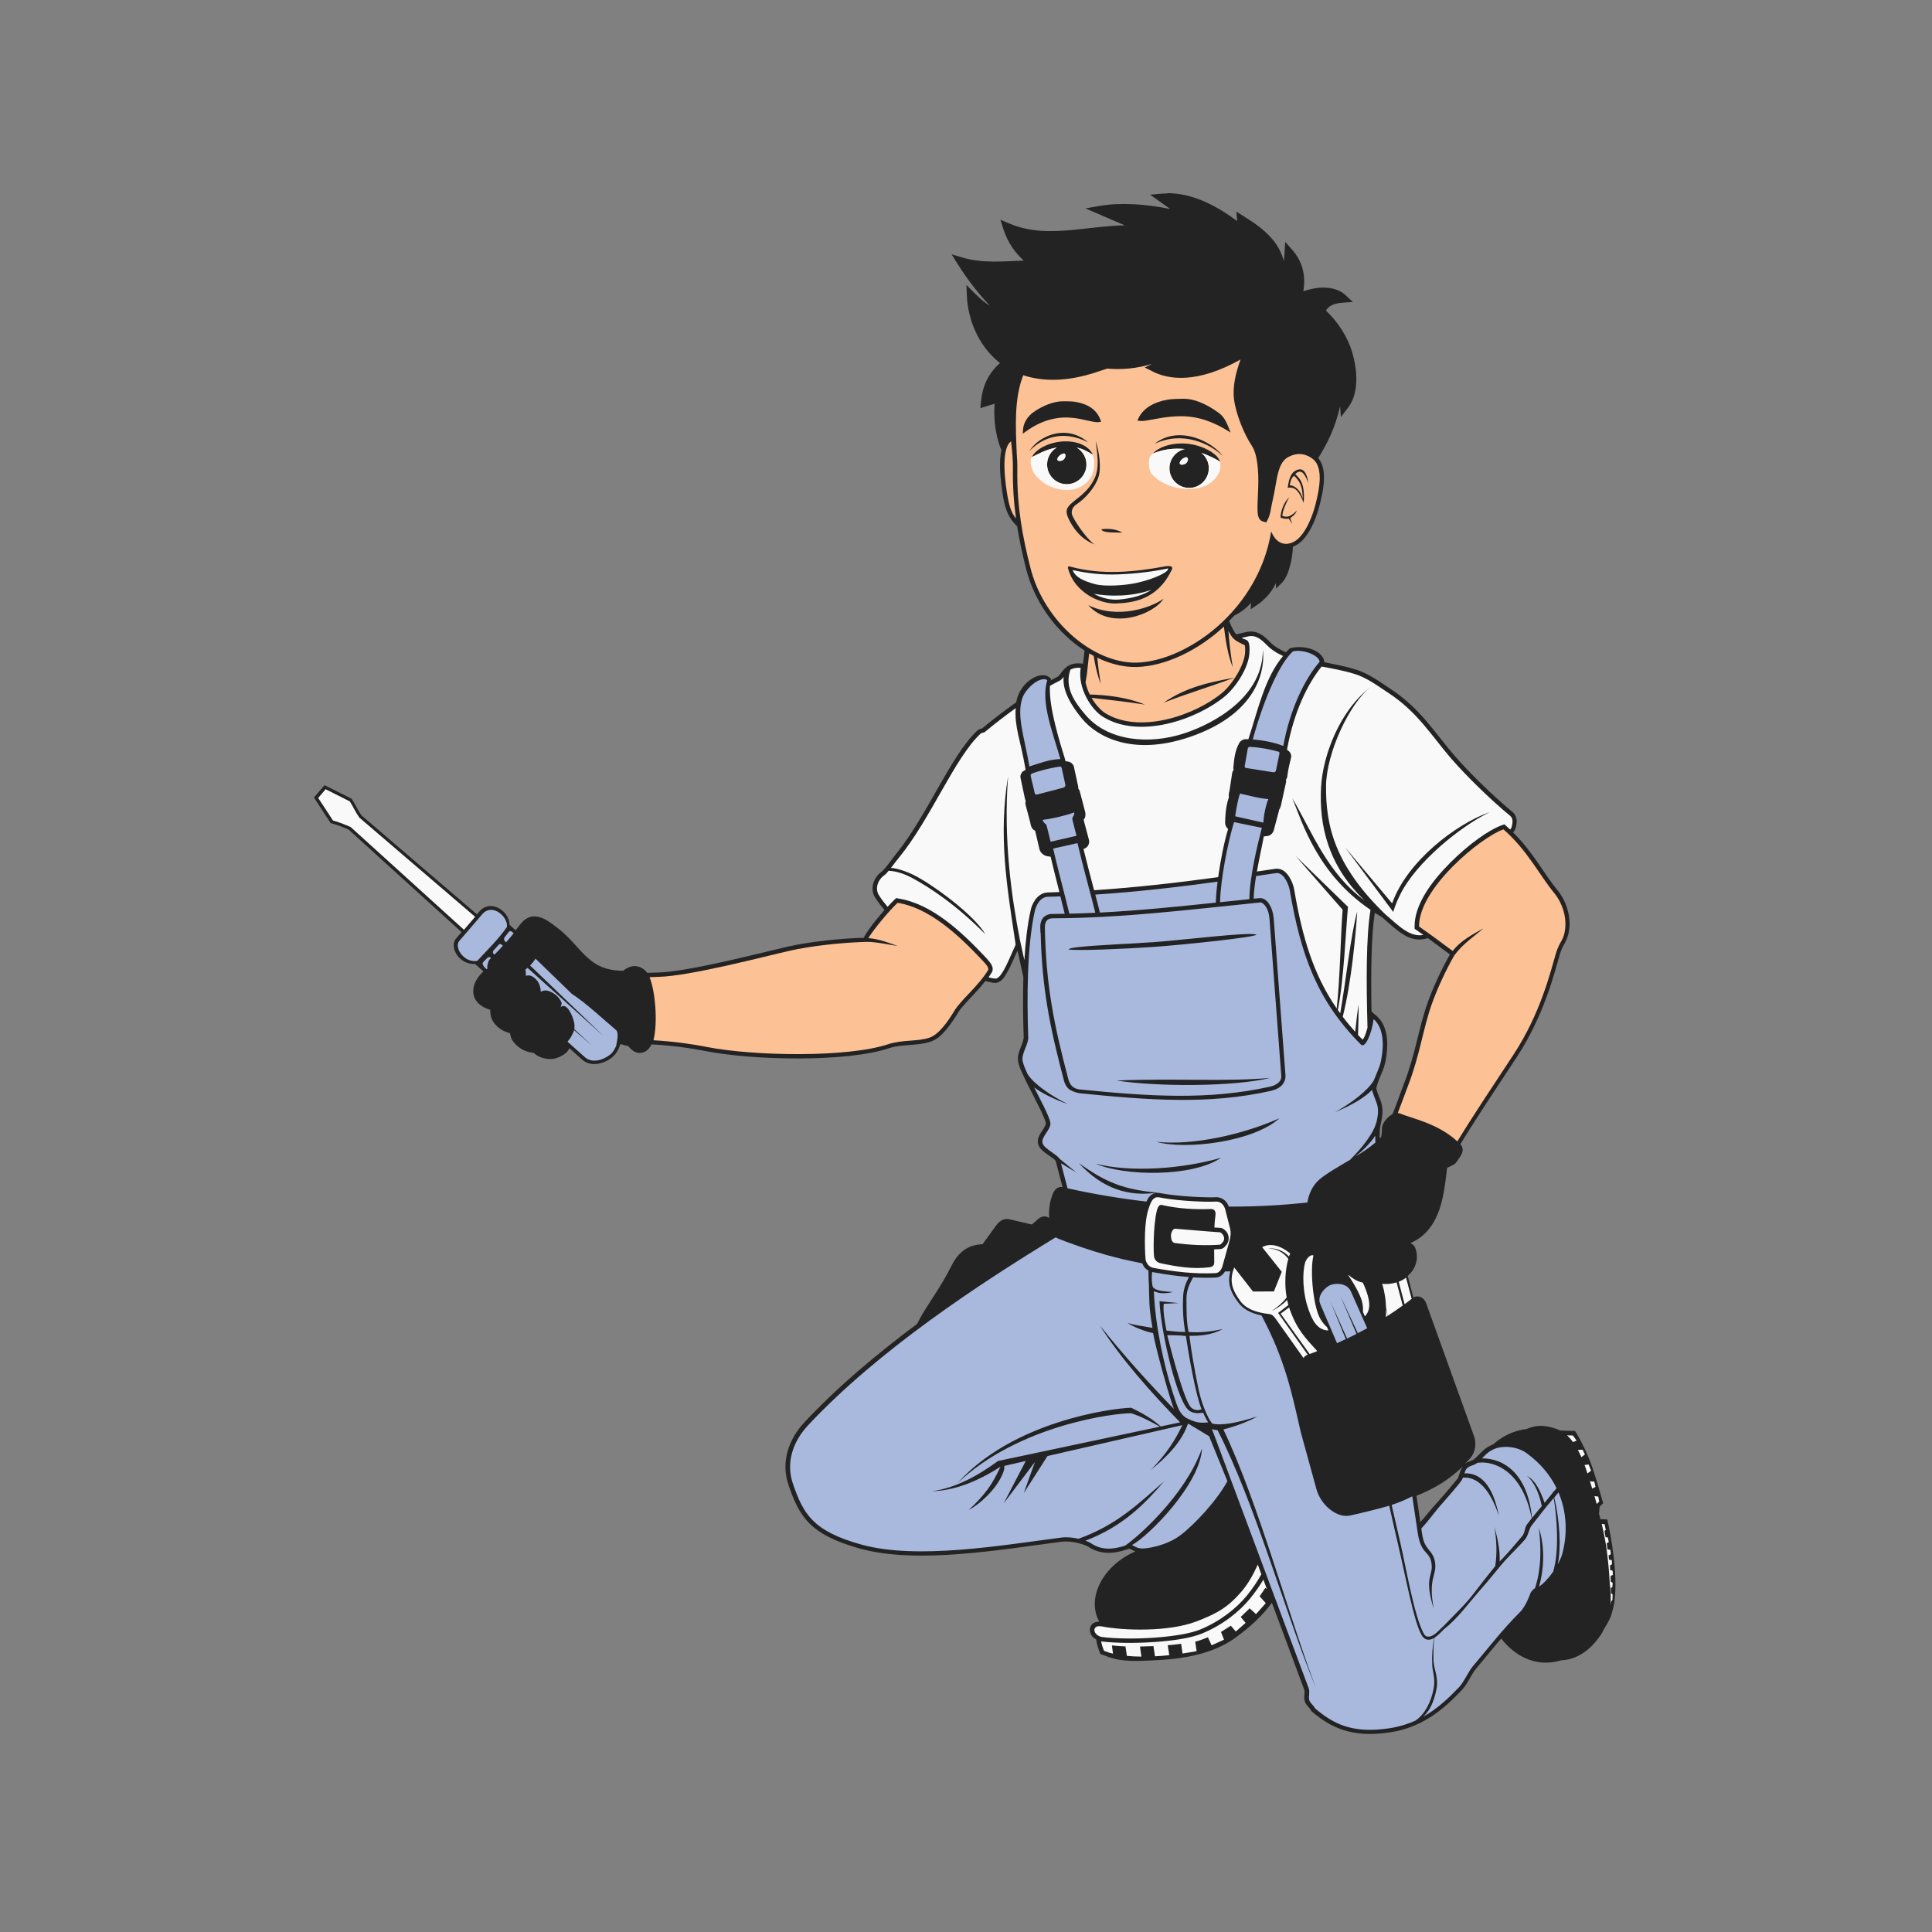
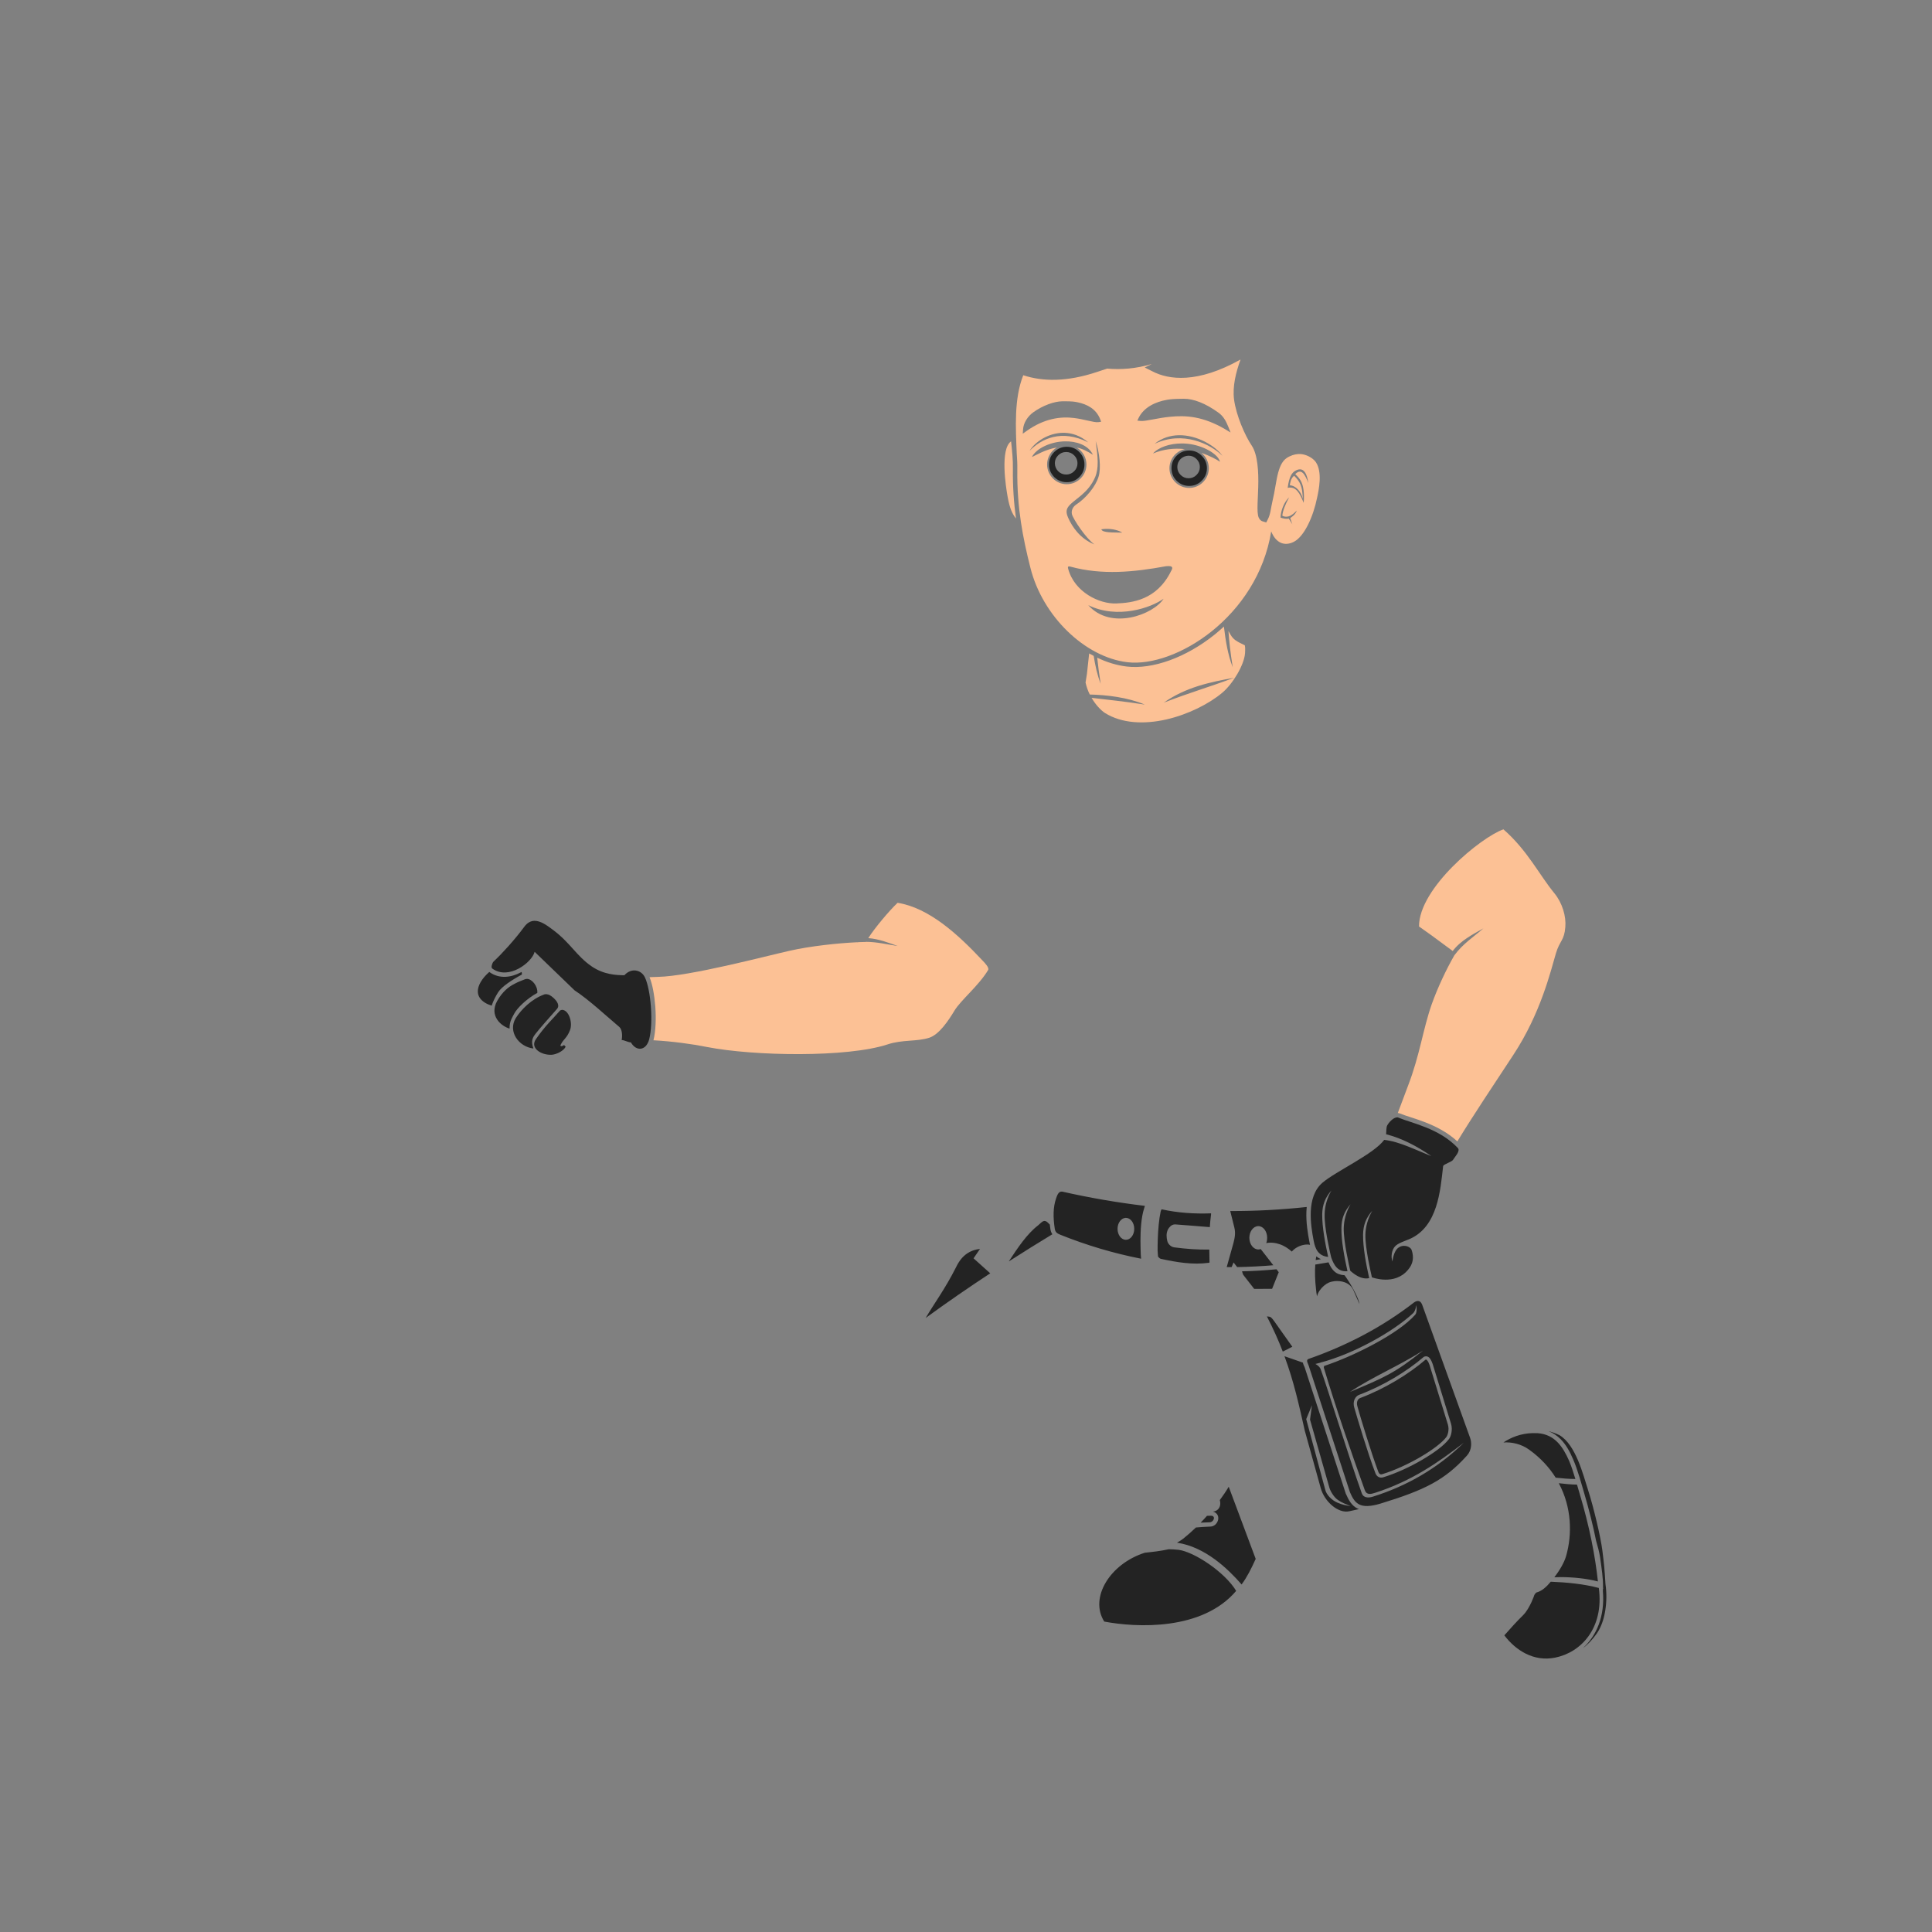
<svg xmlns="http://www.w3.org/2000/svg" version="1.2" preserveAspectRatio="xMidYMid meet" height="100" viewBox="0 0 75 75" zoomAndPan="magnify" width="100">
  <rect x="0" y="0" width="75" height="75" fill="#808080" stroke="none" />
  <defs>
    <clipPath id="70da164907">
-       <path d="M 12.188 7.5 L 63 7.5 L 63 67.5 L 12.188 67.5 Z M 12.188 7.5" />
-     </clipPath>
+       </clipPath>
    <clipPath id="ca32ac8af6">
      <path d="M 17 25 L 61 25 L 61 67.5 L 17 67.5 Z M 17 25" />
    </clipPath>
    <clipPath id="2cbe35dac5">
-       <path d="M 12.188 17 L 63 17 L 63 65 L 12.188 65 Z M 12.188 17" />
-     </clipPath>
+       </clipPath>
  </defs>
  <g id="139feb30ea">
    <g clip-path="url(#70da164907)" clip-rule="nonzero">
      <path d="M 45.328 7.5 L 45.324 7.508 C 45.25 7.508 45.18 7.512 45.105 7.516 L 44.648 7.559 L 45.023 7.824 L 45.426 8.113 C 44.488 7.922 43.512 7.852 42.699 7.992 L 42.137 8.09 L 43.66 8.746 C 42.965 8.766 42.312 8.859 41.688 8.922 C 40.809 9.004 39.996 9.02 39.18 8.676 L 38.836 8.531 L 38.949 8.887 C 39.141 9.465 39.414 9.812 39.742 10.117 C 38.926 10.145 38.137 10.227 37.371 10 L 36.938 9.871 L 37.176 10.25 C 37.547 10.84 37.965 11.379 38.422 11.863 C 38.414 11.859 38.406 11.855 38.402 11.852 C 38.25 11.758 38.105 11.652 37.824 11.371 L 37.516 11.062 L 37.535 11.5 C 37.574 12.367 37.953 13.391 38.777 14.059 C 38.789 14.07 38.809 14.078 38.824 14.09 C 38.316 14.535 38.133 15.066 38.082 15.59 L 38.059 15.844 L 38.609 15.672 C 38.586 16.059 38.602 16.465 38.684 16.844 C 38.73 17.07 38.793 17.285 38.875 17.473 C 38.832 17.664 38.82 17.879 38.82 18.102 C 38.828 18.598 38.91 19.109 38.945 19.316 C 39.039 19.832 39.176 20.094 39.379 20.32 C 39.414 20.355 39.449 20.391 39.484 20.43 C 39.578 21 39.695 21.543 39.832 22.078 C 40.16 23.395 41.035 24.566 42.102 25.254 L 42.043 25.766 L 41.969 25.758 C 41.766 25.734 41.562 25.77 41.402 25.891 C 41.301 25.973 41.234 26.066 41.176 26.141 C 41.121 26.219 41.07 26.266 41.047 26.277 C 40.965 26.316 40.879 26.363 40.789 26.41 L 40.805 26.359 L 40.73 26.289 C 40.66 26.234 40.578 26.211 40.484 26.211 C 40.086 26.207 39.555 26.652 39.457 27.23 C 39.449 27.242 39.449 27.25 39.449 27.262 C 38.973 27.602 38.508 27.957 38.129 28.273 C 38.125 28.273 38.125 28.273 38.109 28.281 C 38.074 28.289 38.004 28.305 37.941 28.359 C 37.406 28.859 36.926 29.695 36.41 30.594 C 35.898 31.492 35.359 32.453 34.754 33.191 C 34.695 33.262 34.598 33.402 34.492 33.535 C 34.438 33.605 34.387 33.672 34.34 33.723 C 34.297 33.777 34.25 33.816 34.246 33.82 C 33.867 34.086 33.762 34.566 33.996 34.875 C 34.09 35.031 34.238 35.211 34.336 35.328 C 34.227 35.453 34.113 35.586 34.008 35.715 C 33.789 35.984 33.629 36.215 33.527 36.406 C 32.762 36.422 31.516 36.539 30.605 36.742 C 30.121 36.852 29.156 37.098 28.16 37.32 C 27.16 37.543 26.121 37.742 25.539 37.754 C 25.398 37.754 25.262 37.762 25.125 37.766 C 25.023 37.625 24.871 37.531 24.703 37.508 C 24.531 37.484 24.348 37.555 24.195 37.684 C 23.895 37.68 23.473 37.656 23.055 37.371 C 22.539 37.016 22.297 36.543 21.676 36.047 L 21.668 36.043 C 21.668 36.043 21.664 36.043 21.664 36.039 C 21.656 36.039 21.656 36.035 21.656 36.035 C 21.617 36 21.574 35.969 21.531 35.938 C 21.484 35.902 21.434 35.863 21.379 35.828 C 21.242 35.73 21.094 35.637 20.922 35.598 L 20.918 35.598 C 20.914 35.598 20.91 35.598 20.906 35.594 C 20.852 35.582 20.793 35.574 20.734 35.574 C 20.574 35.578 20.414 35.648 20.281 35.785 L 20.27 35.793 C 20.262 35.805 20.254 35.812 20.246 35.824 C 20.23 35.84 20.219 35.855 20.203 35.875 C 20.203 35.875 20.199 35.879 20.199 35.879 C 20.191 35.883 20.191 35.887 20.188 35.891 C 20.133 35.965 20.078 36.035 20.02 36.109 C 20.016 36.113 20.016 36.113 20.016 36.113 L 19.781 35.902 C 19.773 35.664 19.641 35.441 19.438 35.301 C 19.316 35.223 19.176 35.168 19.023 35.172 C 18.875 35.18 18.719 35.25 18.602 35.391 L 18.512 35.492 L 14.031 31.652 C 13.867 31.414 13.809 31.25 13.668 31.039 L 13.652 31.008 L 12.598 30.48 L 12.188 30.961 L 12.836 31.953 L 12.883 31.965 C 13.125 32.031 13.332 32.117 13.535 32.207 L 17.918 36.184 L 17.715 36.418 C 17.625 36.516 17.602 36.652 17.617 36.773 C 17.637 36.895 17.691 37.012 17.773 37.117 C 17.918 37.305 18.164 37.434 18.441 37.422 L 18.766 37.711 C 18.66 37.812 18.566 37.918 18.496 38.039 C 18.328 38.336 18.34 38.621 18.465 38.816 C 18.602 39.035 18.832 39.141 19.027 39.199 L 19.031 39.199 C 19.027 39.371 19.062 39.535 19.145 39.66 C 19.293 39.891 19.523 40.027 19.723 40.086 L 19.797 40.109 C 19.82 40.199 19.832 40.293 19.879 40.367 C 20.047 40.637 20.34 40.828 20.676 40.867 L 20.734 40.875 C 20.742 40.883 20.746 40.902 20.758 40.91 C 20.938 41.055 21.184 41.125 21.43 41.109 C 21.562 41.098 21.695 41.051 21.816 40.98 C 21.934 40.914 22.047 40.832 22.102 40.691 L 22.602 41.137 C 22.812 41.324 23.086 41.336 23.312 41.273 C 23.543 41.211 23.734 41.09 23.852 40.961 C 23.945 40.859 24.027 40.715 24.078 40.543 L 24.133 40.539 C 24.117 40.539 24.18 40.551 24.242 40.574 C 24.281 40.59 24.34 40.598 24.391 40.609 C 24.52 40.781 24.691 40.898 24.887 40.871 C 25.059 40.852 25.203 40.727 25.293 40.543 C 26.055 40.582 26.812 40.688 27.406 40.805 C 29.27 41.168 32.859 41.238 34.5 40.695 C 35.031 40.52 35.582 40.613 36.117 40.441 C 36.359 40.363 36.562 40.176 36.738 39.965 C 36.914 39.754 37.066 39.516 37.188 39.316 C 37.293 39.141 37.523 38.898 37.773 38.633 C 37.934 38.461 38.102 38.277 38.254 38.082 C 38.309 38.098 38.363 38.109 38.41 38.121 C 38.469 38.137 38.523 38.145 38.574 38.152 C 38.621 38.156 38.66 38.168 38.734 38.137 C 38.898 38.078 38.98 37.945 39.07 37.793 C 39.164 37.641 39.25 37.461 39.328 37.281 C 39.391 37.141 39.445 37.02 39.5 36.902 L 39.727 37.934 C 39.703 38.738 39.715 39.539 39.738 40.219 L 39.738 40.234 C 39.75 40.316 39.703 40.457 39.641 40.621 C 39.574 40.785 39.492 40.969 39.52 41.184 C 39.539 41.34 39.613 41.512 39.715 41.727 C 39.812 41.941 39.938 42.191 40.066 42.438 C 40.191 42.684 40.316 42.93 40.418 43.137 C 40.516 43.344 40.586 43.527 40.598 43.598 C 40.609 43.641 40.559 43.742 40.469 43.879 C 40.422 43.949 40.371 44.02 40.332 44.109 C 40.297 44.195 40.27 44.305 40.301 44.418 C 40.332 44.531 40.402 44.605 40.477 44.672 C 40.551 44.738 40.633 44.797 40.711 44.852 C 40.793 44.906 40.867 44.957 40.918 45 C 40.969 45.043 40.984 45.082 40.98 45.062 C 41.078 45.449 41.168 45.781 41.25 46.086 C 41.234 46.082 41.219 46.078 41.203 46.078 C 41.145 46.078 41.086 46.094 41.039 46.121 C 40.98 46.156 40.945 46.207 40.918 46.25 C 40.863 46.336 40.84 46.426 40.828 46.465 C 40.738 46.719 40.711 46.992 40.727 47.281 C 40.684 47.25 40.633 47.227 40.578 47.223 C 40.559 47.219 40.539 47.219 40.52 47.223 C 40.465 47.227 40.414 47.246 40.375 47.27 C 40.273 47.328 40.219 47.402 40.191 47.422 C 40.145 47.457 40.098 47.496 40.055 47.535 L 39.168 47.328 C 39.145 47.324 39.125 47.32 39.102 47.32 C 38.953 47.312 38.793 47.402 38.672 47.57 L 38.145 48.297 L 38.02 48.309 C 37.293 48.379 37.012 48.996 36.945 49.121 C 36.555 49.902 36.148 50.445 35.816 51 C 35.738 51.133 35.668 51.262 35.598 51.398 C 34.035 52.559 32.508 53.844 31.23 55.211 C 30.625 55.859 30.297 56.746 30.613 57.656 C 30.812 58.234 31.012 58.723 31.414 59.129 C 31.82 59.535 32.418 59.848 33.387 60.117 C 35.621 60.734 38.891 60.148 41.215 59.848 C 41.395 59.828 41.633 59.848 41.836 59.898 C 42.043 59.945 42.23 60.027 42.266 60.055 L 42.273 60.062 L 42.281 60.066 C 42.746 60.359 43.25 60.316 43.75 60.148 C 43.871 60.105 43.852 60.121 43.949 60.172 C 43.98 60.188 44.02 60.207 44.07 60.227 C 43.699 60.387 43.375 60.617 43.117 60.883 C 42.547 61.477 42.309 62.289 42.672 62.953 C 42.586 62.953 42.508 62.969 42.441 63.012 C 42.344 63.078 42.297 63.203 42.309 63.309 C 42.324 63.453 42.418 63.57 42.555 63.645 L 42.562 63.699 C 42.586 63.844 42.629 63.992 42.695 64.148 L 42.723 64.211 C 43.066 64.32 43.324 64.531 44.555 64.465 C 45.195 64.43 46.816 64.418 47.973 63.566 C 48.52 63.164 48.984 62.75 49.375 62.219 L 50.629 65.59 C 50.645 65.633 50.645 65.68 50.641 65.746 C 50.633 65.816 50.621 65.898 50.641 66 C 50.66 66.105 50.719 66.18 50.766 66.234 C 50.812 66.289 50.855 66.332 50.898 66.406 L 50.914 66.434 L 50.938 66.453 C 51.617 67.016 52.418 67.492 53.984 67.246 C 55.305 67.039 56.133 66.254 56.75 65.605 C 56.867 65.48 56.961 65.324 57.047 65.172 C 57.133 65.023 57.219 64.879 57.281 64.801 C 57.457 64.586 57.621 64.391 57.777 64.203 C 57.898 64.059 58.012 63.918 58.125 63.785 C 58.176 63.723 58.227 63.668 58.277 63.609 C 58.395 63.762 58.531 63.906 58.688 64.035 C 59.133 64.41 59.73 64.641 60.398 64.504 C 60.461 64.492 60.527 64.477 60.59 64.457 C 60.828 64.445 61.051 64.387 61.246 64.289 C 61.605 64.117 61.887 63.832 62.109 63.512 C 62.168 63.434 62.219 63.344 62.262 63.25 C 62.371 63.074 62.516 62.82 62.551 62.695 C 62.605 62.512 62.652 62.316 62.668 62.199 C 62.82 61.109 62.535 59.613 62.395 58.984 L 62.125 58.973 C 62.109 58.902 62.094 58.832 62.074 58.762 L 62.098 58.488 L 62.234 58.355 C 62.234 58.355 61.988 57.465 61.816 56.969 C 61.543 56.172 61.145 55.551 61.145 55.551 L 60.566 55.531 C 60.273 55.402 60.023 55.352 59.805 55.352 C 59.773 55.352 59.738 55.355 59.707 55.355 C 59.543 55.371 59.398 55.414 59.266 55.473 C 58.887 55.516 58.562 55.656 58.32 55.805 C 58.18 55.891 58.066 55.98 57.977 56.062 C 57.949 56.074 57.922 56.086 57.895 56.098 C 57.715 56.18 57.598 56.281 57.504 56.375 C 57.406 56.473 57.332 56.562 57.203 56.664 C 57.188 56.676 57.133 56.695 57.055 56.727 C 57 56.746 56.934 56.773 56.871 56.82 C 56.934 56.758 57 56.691 57.062 56.621 C 57.301 56.355 57.312 56 57.219 55.746 L 55.363 50.59 C 55.309 50.441 55.176 50.332 55.051 50.328 L 55.008 50.328 C 54.949 50.332 54.902 50.348 54.867 50.367 L 54.648 49.531 C 54.691 49.492 54.738 49.445 54.777 49.398 C 54.867 49.293 55.117 48.945 54.945 48.457 C 54.91 48.355 54.836 48.297 54.754 48.254 C 54.762 48.25 54.773 48.246 54.781 48.242 C 55.383 47.98 55.711 47.457 55.895 46.902 C 56.066 46.367 56.121 45.801 56.176 45.34 C 56.199 45.324 56.238 45.309 56.277 45.289 C 56.32 45.27 56.367 45.246 56.41 45.223 C 56.457 45.195 56.504 45.172 56.547 45.098 C 56.57 45.059 56.645 44.969 56.707 44.863 C 56.738 44.812 56.766 44.758 56.777 44.684 C 56.789 44.609 56.77 44.504 56.707 44.438 C 56.699 44.43 56.695 44.426 56.688 44.422 C 57.289 43.438 58.109 42.207 58.879 41.039 C 59.965 39.387 60.355 37.711 60.555 37.043 C 60.621 36.816 60.688 36.715 60.762 36.578 C 60.836 36.441 60.902 36.27 60.926 35.988 C 60.961 35.52 60.801 34.973 60.465 34.562 C 59.945 33.934 59.52 33.09 58.738 32.312 L 58.742 32.309 C 58.785 32.262 58.836 32.188 58.848 32.098 C 58.855 32.059 58.879 31.973 58.879 31.867 C 58.871 31.762 58.836 31.621 58.723 31.527 C 57.961 30.902 57.02 29.977 56.465 29.336 C 55.707 28.461 55.148 27.508 53.988 26.75 C 53.656 26.535 53.164 26.152 52.621 25.988 C 52.215 25.863 51.801 25.785 51.406 25.707 L 51.406 25.676 C 51.367 25.352 50.906 25.113 50.414 25.121 C 50.301 25.121 50.188 25.137 50.078 25.164 C 50.023 25.215 49.969 25.266 49.918 25.32 C 49.727 25.238 49.555 25.141 49.398 25.016 C 49.32 24.949 49.203 24.809 49.047 24.691 C 48.926 24.602 48.773 24.523 48.598 24.516 C 48.539 24.512 48.48 24.516 48.418 24.527 L 47.988 24.625 C 47.969 24.602 47.949 24.574 47.926 24.539 C 47.836 24.391 47.77 24.25 47.715 24.105 C 47.785 24.039 47.852 23.965 47.918 23.895 C 48.152 23.781 48.383 23.613 48.562 23.402 L 48.551 23.652 L 48.77 23.504 C 49.062 23.309 49.352 23.027 49.531 22.633 L 49.535 22.848 L 49.758 22.629 C 49.93 22.457 50.031 22.172 50.102 21.875 C 50.156 21.645 50.188 21.41 50.188 21.223 C 50.223 21.207 50.258 21.195 50.293 21.176 C 50.559 21.043 50.754 20.77 50.922 20.445 C 51.086 20.117 51.211 19.73 51.289 19.352 C 51.324 19.191 51.387 18.914 51.395 18.617 C 51.406 18.332 51.371 18.016 51.172 17.781 L 51.176 17.777 C 51.492 17.277 51.832 16.629 52.023 15.766 L 52.051 16.191 L 52.324 15.836 C 52.715 15.336 52.738 14.516 52.492 13.68 C 52.312 13.066 51.934 12.496 51.473 12.055 C 51.574 11.887 51.754 11.777 52.129 11.75 L 52.516 11.723 L 52.234 11.457 C 52.012 11.246 51.691 11.164 51.352 11.164 C 51.109 11.164 50.852 11.223 50.594 11.305 C 50.699 10.719 50.57 10.156 50.164 9.699 L 49.891 9.387 L 49.867 9.801 C 49.859 9.98 49.848 10.027 49.84 10.133 C 49.75 9.812 49.602 9.535 49.41 9.305 C 49.07 8.898 48.637 8.617 48.285 8.398 L 47.996 8.215 L 48.027 8.582 C 47.289 8.031 46.422 7.566 45.539 7.508 C 45.465 7.5 45.395 7.5 45.324 7.5 Z M 53.371 35.441 C 53.488 35.508 53.617 35.578 53.703 35.652 C 53.992 35.902 54.277 36.18 54.602 36.348 C 54.848 36.473 55.137 36.516 55.43 36.418 C 55.648 36.578 55.914 36.773 56.285 37.051 C 55.965 37.621 55.641 38.301 55.418 38.934 C 55.066 39.922 54.953 40.91 54.496 42.086 C 54.344 42.48 54.219 42.863 54.055 43.254 C 54.016 43.273 53.977 43.297 53.945 43.324 C 53.84 43.406 53.758 43.508 53.703 43.609 C 53.633 43.734 53.648 43.84 53.645 43.938 C 53.637 44.035 53.617 44.121 53.621 44.113 C 53.605 44.141 53.586 44.168 53.559 44.199 C 53.559 44.125 53.551 44.059 53.559 43.992 C 53.562 43.789 53.598 43.641 53.633 43.477 C 53.664 43.309 53.688 43.125 53.645 42.898 C 53.625 42.785 53.57 42.668 53.52 42.535 C 53.492 42.469 53.469 42.402 53.453 42.348 C 53.434 42.293 53.43 42.246 53.43 42.25 C 53.43 42.207 53.484 42.023 53.562 41.84 C 53.641 41.652 53.73 41.449 53.773 41.254 C 53.785 41.195 53.855 40.879 53.852 40.516 C 53.848 40.156 53.766 39.723 53.438 39.438 L 53.242 39.27 C 53.215 37.773 53.23 36.359 53.367 35.441 Z M 56.785 56.926 C 56.715 57.016 56.691 57.109 56.664 57.191 C 56.637 57.281 56.609 57.355 56.59 57.391 C 56.566 57.418 56.406 57.617 56.254 57.797 C 56.102 57.977 55.941 58.16 55.895 58.211 C 55.551 58.586 55.379 58.816 55.137 59.09 C 55.086 58.754 55.039 58.41 54.988 58.066 C 55.738 57.762 56.27 57.426 56.785 56.926 Z M 56.785 56.926" style="stroke:none;fill-rule:evenodd;fill:#232323;fill-opacity:1;" />
    </g>
    <g clip-path="url(#ca32ac8af6)" clip-rule="nonzero">
-       <path d="M 50.355 25.266 C 50.297 25.266 50.238 25.273 50.191 25.289 C 49.73 25.684 49.102 26.992 48.633 28.703 C 49.043 28.746 49.414 28.801 49.816 28.957 C 50.078 27.535 50.641 26.367 51.227 25.691 C 51.207 25.473 50.77 25.277 50.418 25.266 C 50.406 25.266 50.395 25.266 50.387 25.266 C 50.375 25.266 50.367 25.266 50.355 25.266 Z M 40.508 26.367 C 40.211 26.379 39.789 26.781 39.684 27.113 C 39.461 27.781 39.762 28.594 39.961 29.754 C 40.352 29.629 40.734 29.48 41.164 29.465 C 40.859 28.402 40.391 27.254 40.656 26.402 C 40.621 26.379 40.582 26.367 40.539 26.367 C 40.531 26.367 40.527 26.367 40.523 26.367 C 40.52 26.367 40.516 26.367 40.512 26.367 Z M 48.535 28.992 C 48.477 28.988 48.445 29.023 48.438 29.062 L 48.324 29.711 C 48.312 29.762 48.309 29.805 48.395 29.816 L 49.414 29.977 C 49.484 29.988 49.523 29.961 49.535 29.902 L 49.664 29.273 C 49.672 29.238 49.672 29.188 49.633 29.18 C 49.277 29.082 48.91 29.016 48.535 28.992 Z M 41.152 29.758 C 41.062 29.77 40.969 29.785 40.879 29.805 C 40.609 29.855 40.336 29.93 40.07 30.023 C 40.016 30.043 40.004 30.09 40.012 30.129 L 40.164 30.77 C 40.176 30.816 40.188 30.863 40.273 30.84 L 41.273 30.578 C 41.34 30.559 41.367 30.52 41.355 30.457 L 41.219 29.832 C 41.211 29.797 41.191 29.754 41.152 29.758 Z M 48.137 30.805 C 48.051 31.047 47.992 31.41 47.949 31.688 L 49.043 31.934 C 49.055 31.652 49.145 31.23 49.238 31.02 C 48.816 30.984 48.543 30.895 48.137 30.805 Z M 41.699 31.539 C 41.301 31.68 40.773 31.801 40.48 31.824 C 40.496 31.957 40.613 31.973 40.629 32.047 L 40.785 32.676 L 41.789 32.445 L 41.633 31.832 C 41.598 31.695 41.727 31.68 41.699 31.539 Z M 47.906 31.914 C 47.656 32.723 47.375 34.191 47.363 35.023 C 47.742 34.984 48.121 34.945 48.5 34.906 C 48.508 34.066 48.801 32.852 48.984 32.137 Z M 41.828 32.73 L 40.883 32.941 C 41.023 33.566 41.344 34.777 41.512 35.469 C 41.848 35.461 42.184 35.449 42.52 35.434 C 42.309 34.586 42.023 33.578 41.828 32.73 Z M 49.586 33.887 C 49.586 33.887 49.586 33.887 49.59 33.891 L 49.59 33.887 Z M 49.59 33.891 L 49.586 33.891 C 49.566 33.891 49.547 33.891 49.527 33.895 C 49.273 33.934 49.016 33.973 48.762 34.008 C 48.711 34.32 48.672 34.621 48.668 34.887 C 48.738 34.879 48.809 34.871 48.883 34.867 C 49.055 34.848 49.184 34.961 49.273 35.102 C 49.363 35.242 49.426 35.43 49.445 35.652 L 49.902 41.742 C 49.914 41.918 49.832 42.074 49.719 42.172 C 49.605 42.266 49.469 42.316 49.332 42.348 C 46.949 42.883 44.648 42.715 41.926 42.441 C 41.844 42.434 41.668 42.383 41.551 42.316 C 41.438 42.25 41.348 42.121 41.301 41.941 C 40.746 39.84 40.449 38.367 40.398 36.207 L 40.391 36.207 L 40.383 36.02 C 40.379 35.902 40.395 35.773 40.469 35.66 C 40.539 35.562 40.66 35.496 40.797 35.48 L 40.805 35.48 C 40.824 35.48 40.844 35.477 40.863 35.48 C 41.02 35.48 41.176 35.477 41.332 35.473 C 41.285 35.273 41.227 35.051 41.164 34.797 C 41.004 34.805 40.844 34.809 40.68 34.812 C 40.344 34.82 40.203 35.219 40.172 35.363 C 39.863 36.734 39.867 38.758 39.914 40.219 C 39.953 40.512 39.656 40.863 39.695 41.168 C 39.711 41.281 39.789 41.48 39.898 41.711 C 40.156 42.094 40.785 42.531 41.465 42.867 C 40.898 42.664 40.449 42.441 40.145 42.211 C 40.418 42.75 40.727 43.328 40.773 43.57 C 40.828 43.844 40.398 44.121 40.473 44.379 C 40.531 44.594 41.012 44.797 41.129 44.98 L 41.785 45.516 L 41.188 45.16 C 41.281 45.523 41.367 45.836 41.441 46.129 C 42.461 46.355 43.48 46.527 44.504 46.645 C 44.52 46.609 44.539 46.57 44.559 46.535 C 44.602 46.469 44.652 46.402 44.73 46.359 C 44.789 46.324 44.859 46.305 44.938 46.305 C 44.961 46.305 44.984 46.309 45.012 46.312 C 45.77 46.461 46.922 46.492 47.176 46.477 C 47.316 46.465 47.449 46.516 47.547 46.602 C 47.617 46.668 47.672 46.75 47.703 46.84 C 48.719 46.844 49.734 46.793 50.75 46.68 C 50.809 46.348 50.945 46.023 51.223 45.785 C 51.492 45.555 51.953 45.293 52.41 45.023 C 52.918 44.52 53.332 43.965 53.43 43.566 C 53.434 43.57 53.434 43.57 53.434 43.57 C 53.477 43.363 53.523 43.18 53.473 42.93 C 53.453 42.812 53.301 42.484 53.262 42.312 C 52.98 42.605 52.488 42.898 51.832 43.172 C 52.484 42.805 53.086 42.344 53.328 41.949 C 53.418 41.715 53.555 41.434 53.602 41.219 C 53.629 41.082 53.871 40.039 53.324 39.562 C 53.25 40.137 52.992 40.711 52.832 40.551 C 51.141 38.852 50.5 37.098 50.066 34.547 C 50.039 34.387 49.871 33.914 49.59 33.891 Z M 47.266 34.227 C 45.691 34.441 44.109 34.625 42.52 34.727 C 42.582 34.969 42.641 35.203 42.699 35.426 C 44.203 35.348 45.699 35.199 47.199 35.039 C 47.203 34.812 47.227 34.531 47.266 34.227 Z M 48.918 35.031 C 48.914 35.031 48.91 35.031 48.906 35.035 C 46.234 35.305 43.574 35.641 40.871 35.648 C 40.84 35.648 40.809 35.652 40.785 35.656 C 40.605 35.691 40.559 35.84 40.562 36.016 C 40.605 38.23 40.906 39.754 41.473 41.898 C 41.555 42.203 41.75 42.273 41.922 42.293 C 44.617 42.562 46.922 42.715 49.301 42.184 C 49.539 42.129 49.758 42 49.738 41.754 L 49.281 35.664 C 49.254 35.277 49.066 35.035 48.918 35.031 Z M 19.047 35.32 C 18.934 35.324 18.82 35.375 18.723 35.488 L 17.836 36.52 C 17.609 36.766 18.008 37.391 18.527 37.301 C 18.91 36.883 19.352 36.461 19.676 35.988 C 19.727 35.699 19.383 35.309 19.047 35.32 Z M 19.812 36.148 C 19.805 36.145 19.801 36.145 19.793 36.148 C 19.781 36.152 19.766 36.156 19.758 36.168 L 19.598 36.375 C 19.531 36.457 19.586 36.527 19.625 36.562 L 19.645 36.582 C 19.742 36.469 19.844 36.352 19.941 36.23 L 19.871 36.168 C 19.852 36.156 19.832 36.148 19.812 36.148 Z M 48.449 36.258 C 48.5 36.258 48.547 36.258 48.586 36.258 C 48.68 36.262 48.746 36.27 48.777 36.285 C 48.676 36.391 45.988 36.672 44.805 36.758 C 43.723 36.832 41.754 36.922 41.477 36.855 C 41.504 36.82 41.648 36.789 41.871 36.766 C 42.539 36.688 43.902 36.637 44.793 36.574 C 45.832 36.496 47.68 36.273 48.449 36.258 Z M 19.41 36.645 C 19.391 36.648 19.375 36.656 19.359 36.676 L 19.16 36.898 C 19.105 36.961 19.145 37.012 19.18 37.047 L 19.195 37.059 C 19.297 36.957 19.41 36.84 19.523 36.715 L 19.512 36.707 C 19.488 36.688 19.461 36.652 19.426 36.645 Z M 18.988 37.156 C 18.949 37.156 18.914 37.188 18.883 37.219 L 18.754 37.355 C 18.711 37.402 18.75 37.488 18.824 37.566 L 18.891 37.625 C 18.902 37.613 18.914 37.605 18.926 37.594 C 18.918 37.582 18.918 37.566 18.918 37.555 C 18.91 37.504 18.922 37.461 18.934 37.422 C 18.953 37.34 18.969 37.277 19.047 37.203 C 19.051 37.199 19.059 37.191 19.062 37.188 C 19.039 37.164 19.012 37.156 18.992 37.156 Z M 20.789 37.215 C 20.73 37.309 20.66 37.398 20.578 37.48 L 23.434 40.223 L 20.48 37.574 C 20.453 37.598 20.426 37.617 20.395 37.641 C 20.41 37.703 20.418 37.77 20.414 37.84 L 20.406 37.875 C 20.477 37.867 20.547 37.855 20.605 37.879 C 20.688 37.91 20.758 37.965 20.82 38.031 C 20.93 38.148 20.988 38.32 20.992 38.5 C 21.008 38.492 21.027 38.484 21.043 38.477 C 21.152 38.426 21.258 38.453 21.352 38.488 C 21.445 38.527 21.535 38.586 21.613 38.656 C 21.691 38.73 21.762 38.816 21.797 38.918 C 21.816 38.973 21.777 39.035 21.766 39.098 C 21.812 39.074 21.816 39.043 21.883 39.051 C 21.953 39.062 21.984 39.094 22.012 39.121 C 22.039 39.145 22.062 39.176 22.086 39.207 C 22.129 39.273 22.176 39.359 22.211 39.449 C 22.273 39.602 22.324 39.777 22.293 39.949 L 22.996 40.602 L 22.285 39.988 C 22.281 40.008 22.273 40.031 22.266 40.055 C 22.195 40.227 22.121 40.328 22.055 40.406 C 22.047 40.418 22.039 40.426 22.031 40.438 L 22.703 41.039 C 23.039 41.34 23.57 41.074 23.758 40.871 C 23.82 40.801 23.887 40.688 23.934 40.559 L 23.926 40.559 L 23.965 40.348 C 23.977 40.285 23.98 40.195 23.973 40.121 C 23.961 40.047 23.934 40 23.93 40 C 23.457 39.598 22.742 38.934 22.211 38.59 L 22.199 38.582 Z M 49.305 41.844 C 47.934 42.188 44.941 42.195 43.34 41.945 C 45.656 41.852 47.562 42 49.305 41.844 Z M 49.668 43.41 C 48.652 44.336 46.008 44.648 44.891 44.324 C 46.301 44.48 48.266 44.039 49.668 43.41 Z M 53.387 44.09 Z M 53.387 44.09 C 53.223 44.34 52.965 44.613 52.617 44.902 C 52.914 44.715 53.195 44.523 53.391 44.355 C 53.387 44.266 53.387 44.176 53.387 44.09 Z M 47.402 44.945 C 46.266 45.715 43.605 45.652 42.543 45.176 C 43.918 45.527 45.926 45.371 47.402 44.945 Z M 41.875 45.145 C 42.93 45.91 43.648 46.184 44.938 46.297 C 43.84 46.461 42.809 46.168 41.875 45.145 Z M 40.984 48.031 C 38.047 49.828 34.121 52.387 31.367 55.332 C 30.793 55.949 30.492 56.766 30.785 57.609 C 31.184 58.754 31.535 59.434 33.441 59.961 C 35.609 60.559 38.875 59.988 41.207 59.688 C 41.41 59.66 41.656 59.688 41.871 59.734 C 43.375 59.191 44.191 58.371 45.188 57.508 C 44.48 58.328 43.641 59.238 42.137 59.809 C 42.246 59.848 42.332 59.891 42.383 59.93 C 42.789 60.184 43.215 60.152 43.68 60 C 44.223 59.625 46.016 58.027 46.66 56.234 C 46.598 57.598 44.617 59.613 43.941 59.98 C 44.07 60.027 44.16 60.145 44.48 60.105 C 44.902 60.055 45.449 59.887 45.828 59.594 C 46.41 59.148 47.242 58.242 47.648 57.5 L 46.938 55.754 L 46.141 55.273 L 46.133 55.273 L 46.113 55.277 C 45.863 56.004 45.262 56.586 44.676 57.062 C 45.332 56.391 45.645 55.848 45.898 55.324 L 40.664 56.523 L 39.742 57.961 L 40.176 56.754 L 38.961 58.363 L 39.82 56.715 L 38.988 56.906 C 38.992 56.973 38.988 57.039 38.965 57.102 C 38.766 57.707 38.129 58.332 37.605 58.621 C 38.246 58.012 38.504 57.656 38.84 56.938 C 37.969 57.496 37.082 57.863 36.168 57.891 C 37.129 57.758 37.957 57.285 38.746 56.715 L 45.027 55.383 C 44.656 55.18 44.336 55 43.914 54.863 C 43.281 54.852 39.555 55.312 37.168 57.578 C 39.305 55.191 43.125 54.668 43.914 54.648 C 44.316 54.844 44.707 55.055 45.059 55.375 L 45.812 55.215 C 44.676 54.055 43.484 52.703 42.691 51.449 C 43.652 52.648 44.609 53.707 45.57 54.695 C 45.535 54.602 45.504 54.512 45.477 54.43 C 45.301 53.895 44.887 52.418 44.762 51.75 C 44.391 51.676 43.984 51.496 43.77 51.359 C 44.07 51.445 44.367 51.484 44.738 51.547 C 44.59 50.684 44.617 50.422 44.602 49.934 C 44.59 49.711 44.582 49.535 44.582 49.324 C 44.555 49.312 44.531 49.293 44.508 49.277 C 44.484 49.258 44.465 49.238 44.445 49.219 C 44.395 49.156 44.363 49.094 44.34 49.043 C 44.215 49.02 44.09 48.992 43.965 48.965 C 43.918 48.957 43.871 48.945 43.824 48.934 C 43.746 48.918 43.668 48.898 43.59 48.883 C 43.535 48.867 43.477 48.855 43.418 48.84 C 43.359 48.824 43.297 48.809 43.238 48.793 C 43.168 48.773 43.098 48.758 43.027 48.738 C 42.992 48.73 42.961 48.719 42.926 48.711 C 42.625 48.625 42.324 48.531 42.023 48.43 C 41.918 48.395 41.812 48.355 41.703 48.316 L 41.699 48.316 C 41.496 48.246 41.297 48.168 41.094 48.09 C 41.059 48.074 41.02 48.059 40.984 48.035 Z M 47.555 49.355 L 47.555 49.359 C 47.535 49.387 47.516 49.418 47.488 49.449 C 47.426 49.52 47.328 49.586 47.203 49.594 C 46.91 49.609 46.613 49.605 46.32 49.586 C 46.168 49.844 46.055 50.113 46.059 50.414 C 46.062 50.773 46.047 51.266 46.141 51.707 C 46.566 51.738 46.93 51.707 47.469 51.594 C 47.039 51.828 46.566 51.863 46.172 51.855 C 46.242 52.441 46.375 53.18 46.496 53.781 C 46.598 54.301 46.734 54.688 46.918 55.047 C 46.953 55.125 47.004 55.191 47.059 55.262 C 47.422 55.355 48.02 55.234 48.805 54.988 C 48.391 55.23 47.738 55.434 47.492 55.492 C 48.848 58.332 50.004 62.672 51.09 65.543 C 49.91 62.676 48.738 58.395 47.266 55.52 C 47.188 55.508 47.129 55.512 47.047 55.473 L 47.109 55.637 L 50.805 65.543 C 50.855 65.699 50.793 65.84 50.82 65.977 C 50.84 66.098 50.953 66.148 51.059 66.328 C 51.73 66.883 52.445 67.324 53.969 67.086 C 54.332 67.027 54.656 66.926 54.949 66.793 C 55.297 66.559 55.555 66.09 55.656 65.543 C 55.727 65.156 55.609 64.895 55.598 64.629 C 55.582 64.285 55.609 63.887 55.676 63.582 C 55.516 63.68 55.324 63.711 55.184 63.469 C 54.887 62.941 54.613 61.418 54.266 59.926 C 54.152 59.441 54.039 58.945 53.93 58.449 C 53.922 58.453 53.918 58.453 53.91 58.457 C 53.48 58.582 52.852 58.738 52.41 58.832 C 52.129 58.891 51.848 58.773 51.613 58.582 C 51.383 58.395 51.191 58.121 51.105 57.812 L 50.492 55.582 L 50.492 55.578 C 50.145 54.051 49.879 52.777 48.973 51.066 C 48.547 50.977 48.246 50.812 48.059 50.547 C 47.941 50.387 47.816 50.199 47.754 49.973 C 47.703 49.793 47.699 49.586 47.762 49.355 C 47.691 49.355 47.625 49.359 47.555 49.355 Z M 44.723 49.379 L 44.723 49.387 C 44.699 49.609 44.711 49.844 44.758 49.969 C 44.891 50.125 45.184 50.125 45.531 50.156 C 45.148 50.246 44.961 50.195 44.793 50.121 C 44.844 51.516 45.219 53.102 45.492 53.949 C 45.688 54.543 45.75 54.852 46.039 55.035 L 46.039 55.031 L 46.043 55.039 C 46.094 55.066 46.148 55.094 46.211 55.121 C 46.375 55.184 46.531 55.262 46.902 55.215 C 46.875 55.176 46.852 55.137 46.828 55.094 C 46.785 55.012 46.742 54.926 46.703 54.84 C 46.367 54.902 46.191 54.805 46.094 54.695 C 45.625 54.156 45.043 51.539 45.012 50.512 L 45.758 50.586 L 45.176 50.613 C 45.141 50.898 45.219 51.301 45.281 51.652 C 45.5 51.68 45.766 51.707 46.008 51.707 C 45.938 51.285 45.902 50.848 45.93 50.309 C 45.949 49.969 46.078 49.723 46.156 49.574 C 45.691 49.539 45.227 49.473 44.766 49.387 C 44.75 49.387 44.738 49.383 44.723 49.379 Z M 51.906 49.84 C 51.879 49.84 51.848 49.844 51.82 49.844 C 51.75 49.852 51.684 49.871 51.633 49.891 C 51.438 49.977 51.117 50.301 51.25 50.617 L 51.902 52.141 C 52.016 52.09 52.129 52.039 52.242 51.984 L 51.641 50.512 L 52.293 51.961 C 52.418 51.902 52.539 51.844 52.66 51.781 L 52.023 50.289 L 52.711 51.754 C 52.832 51.691 52.953 51.629 53.074 51.562 L 52.441 50.133 C 52.344 49.91 52.109 49.836 51.906 49.84 Z M 45.312 51.832 C 45.312 51.832 45.898 54.203 46.211 54.609 C 46.285 54.703 46.449 54.789 46.645 54.707 C 46.418 54.164 46.148 52.609 46.035 51.863 C 45.82 51.836 45.52 51.832 45.383 51.832 Z M 58.477 56.168 L 58.422 56.168 C 58.254 56.172 58.102 56.203 57.98 56.262 C 57.758 56.363 57.664 56.48 57.531 56.613 C 58.406 56.613 59.309 57.238 59.473 58.926 C 59.594 58.773 59.723 58.621 59.852 58.469 C 59.777 58.066 59.586 57.547 59.277 57.297 C 59.633 57.477 59.812 57.93 59.961 58.34 L 60.277 57.949 C 60.273 57.914 60.266 57.871 60.258 57.836 C 60.27 57.871 60.277 57.906 60.285 57.941 L 60.426 57.77 C 60.184 57.277 59.809 56.809 59.266 56.414 C 59.035 56.246 58.742 56.172 58.477 56.168 Z M 57.488 56.773 L 57.488 56.777 C 57.441 56.777 57.391 56.781 57.344 56.789 C 57.336 56.793 57.332 56.801 57.324 56.805 C 57.219 56.891 57.039 56.891 56.93 57.016 C 56.895 57.062 56.867 57.129 56.848 57.199 C 56.859 57.199 56.875 57.195 56.891 57.195 C 57.766 57.191 58.062 58.215 58.188 58.855 C 57.961 58.152 57.527 57.305 56.789 57.363 C 56.773 57.41 56.754 57.449 56.73 57.484 C 56.652 57.598 56.125 58.215 56.023 58.324 C 55.641 58.746 55.5 58.996 55.176 59.332 C 55.199 59.543 55.242 59.77 55.289 59.879 C 55.426 60.199 55.629 60.25 55.699 60.598 C 55.812 61.172 55.418 61.195 55.66 62.461 C 55.246 61.145 55.68 61.203 55.559 60.625 C 55.473 60.207 55.148 60.324 55.031 59.473 C 54.961 59.02 54.895 58.555 54.824 58.086 C 54.586 58.211 54.32 58.324 54.023 58.422 C 54.137 58.918 54.254 59.438 54.363 59.902 C 54.594 60.895 54.898 62.742 55.273 63.422 C 55.398 63.652 55.676 63.484 55.824 63.328 C 55.895 63.254 55.973 63.191 56.043 63.117 C 56.195 62.961 56.406 62.746 56.68 62.465 C 57.172 61.961 57.215 61.816 58.043 60.801 C 58.125 60.305 58.094 59.789 58.016 59.266 C 58.133 59.723 58.238 60.176 58.215 60.617 C 58.262 60.566 58.312 60.516 58.363 60.465 C 58.523 60.301 58.945 59.809 59.09 59.633 C 59.207 59.492 59.176 59.312 59.285 59.168 C 59.344 59.09 59.402 59.016 59.461 58.941 C 59.141 57.297 58.219 56.758 57.488 56.773 Z M 60.5 57.934 C 60.461 57.984 60.406 58.047 60.336 58.133 C 60.555 59.043 60.605 60.098 60.473 60.727 C 60.547 60.59 60.605 60.461 60.637 60.355 C 60.844 59.625 60.848 58.75 60.5 57.934 Z M 60.316 58.152 C 60.309 58.164 60.305 58.168 60.297 58.176 C 59.996 58.516 59.746 58.855 59.465 59.211 C 59.348 59.355 59.328 59.613 59.203 59.758 C 59.031 59.961 58.598 60.387 58.414 60.594 C 58.176 60.859 57.863 61.273 57.367 61.832 C 56.996 62.258 56.582 62.836 56.055 63.246 C 56.008 63.289 55.965 63.336 55.918 63.383 C 55.863 63.438 55.781 63.516 55.688 63.574 C 55.637 63.883 55.648 64.09 55.648 64.441 C 55.656 64.809 55.852 65.102 55.766 65.555 C 55.668 66.07 55.496 66.422 55.246 66.645 C 55.824 66.32 56.266 65.887 56.641 65.496 C 56.832 65.293 57 64.898 57.164 64.699 C 57.34 64.488 57.504 64.289 57.66 64.102 C 57.777 63.957 57.895 63.816 58.008 63.684 C 58.352 63.273 58.668 62.918 59.008 62.578 C 59.246 62.344 59.414 61.84 59.414 61.84 C 59.414 61.84 59.5 61.688 59.586 61.66 C 59.723 61.258 59.887 60.539 59.738 59.312 C 60.004 60.125 59.914 61.016 59.746 61.59 C 59.922 61.477 60.125 61.254 60.293 61.012 C 60.535 60.223 60.445 58.953 60.316 58.152 Z M 60.316 58.152" style="stroke:none;fill-rule:evenodd;fill:#a9b9de;fill-opacity:1;" />
-     </g>
+       </g>
    <path d="M 48.156 13.957 C 46.477 14.898 45.367 14.742 44.742 14.418 L 44.438 14.266 L 44.715 14.129 C 44.098 14.316 43.516 14.355 42.98 14.309 L 42.59 14.438 C 41.426 14.828 40.473 14.816 39.723 14.566 C 39.359 15.48 39.43 16.621 39.469 17.594 C 39.484 17.797 39.496 18 39.492 18.207 L 39.492 18.262 C 39.477 19.707 39.707 20.883 40 22.039 C 40.469 23.922 42.121 25.512 43.762 25.707 C 45.625 25.93 48.809 23.949 49.348 20.629 C 49.531 21.082 49.863 21.215 50.223 21.035 C 50.633 20.828 50.98 20.059 51.129 19.324 C 51.195 19.02 51.344 18.332 51.082 17.941 C 50.953 17.758 50.688 17.637 50.484 17.625 C 50.359 17.621 50.223 17.637 50.047 17.723 C 49.805 17.836 49.699 18.055 49.617 18.355 C 49.535 18.656 49.496 19.051 49.391 19.484 C 49.332 19.734 49.32 19.965 49.219 20.156 L 49.156 20.281 L 49.023 20.242 C 48.953 20.223 48.906 20.172 48.883 20.129 C 48.855 20.086 48.844 20.043 48.836 20.004 C 48.82 19.918 48.816 19.824 48.816 19.715 C 48.816 19.496 48.836 19.219 48.844 18.918 C 48.863 18.32 48.824 17.645 48.594 17.301 C 48.324 16.902 47.988 16.121 47.906 15.512 C 47.84 14.988 47.98 14.453 48.156 13.961 Z M 45.949 15.48 C 46.328 15.477 46.793 15.652 47.301 16.02 C 47.496 16.16 47.594 16.348 47.684 16.57 L 47.77 16.789 L 47.57 16.668 C 46.699 16.156 46.035 16.117 45.414 16.18 C 45.18 16.203 44.941 16.246 44.738 16.285 C 44.535 16.32 44.375 16.355 44.262 16.34 L 44.152 16.328 L 44.199 16.227 C 44.402 15.812 44.852 15.598 45.305 15.52 C 45.434 15.496 45.57 15.484 45.949 15.48 Z M 41.352 15.578 C 41.59 15.578 41.715 15.59 41.832 15.617 C 42.203 15.695 42.547 15.867 42.711 16.277 L 42.746 16.371 L 42.648 16.387 C 42.543 16.402 42.414 16.367 42.246 16.332 C 42.078 16.293 41.883 16.25 41.695 16.227 C 41.195 16.164 40.547 16.23 39.836 16.742 L 39.703 16.836 L 39.715 16.676 C 39.727 16.414 39.902 16.156 40.113 16.004 C 40.492 15.734 40.93 15.582 41.238 15.578 C 41.281 15.578 41.316 15.578 41.352 15.578 Z M 41.258 16.801 L 41.312 16.801 C 41.621 16.809 41.945 16.914 42.242 17.172 C 41.211 16.648 40.418 17.035 39.969 17.5 C 40.18 17.152 40.691 16.812 41.258 16.801 Z M 45.762 16.895 C 46.477 16.883 47.184 17.312 47.457 17.695 C 46.984 17.23 45.914 16.711 44.82 17.23 C 45.109 16.996 45.438 16.902 45.762 16.895 Z M 42.535 17.121 C 42.688 17.59 42.746 18.18 42.648 18.5 C 42.535 18.887 42.148 19.348 41.773 19.59 C 41.645 19.676 41.578 19.828 41.613 19.965 C 41.656 20.145 42.16 20.906 42.484 21.133 C 41.926 20.914 41.617 20.441 41.465 20.098 C 41.375 19.891 41.383 19.77 41.504 19.629 C 41.734 19.367 42.238 19.148 42.508 18.535 C 42.664 18.176 42.621 17.754 42.535 17.121 Z M 41.344 17.133 C 41.758 17.125 42.242 17.262 42.426 17.652 C 42.199 17.516 42.035 17.422 41.801 17.375 C 42.031 17.512 42.176 17.762 42.176 18.031 C 42.176 18.453 41.832 18.797 41.41 18.797 C 40.992 18.797 40.648 18.453 40.648 18.031 C 40.648 17.762 40.793 17.508 41.027 17.371 C 40.566 17.453 40.234 17.664 40.059 17.742 C 40.227 17.402 40.797 17.141 41.344 17.133 Z M 39.25 17.133 C 38.816 17.434 39.047 18.91 39.117 19.289 C 39.195 19.727 39.293 19.945 39.441 20.129 C 39.359 19.531 39.312 18.898 39.32 18.203 C 39.328 17.852 39.289 17.496 39.25 17.133 Z M 45.891 17.215 C 45.961 17.215 46.031 17.219 46.102 17.227 C 46.699 17.285 47.297 17.629 47.359 17.926 C 47.246 17.84 46.945 17.688 46.637 17.578 C 46.82 17.723 46.926 17.945 46.926 18.176 C 46.926 18.598 46.586 18.941 46.164 18.941 C 45.742 18.941 45.398 18.598 45.398 18.176 C 45.398 17.82 45.648 17.512 45.996 17.434 C 45.574 17.391 45.172 17.434 44.758 17.605 C 44.969 17.367 45.41 17.211 45.891 17.215 Z M 50.477 18.219 C 50.598 18.227 50.73 18.336 50.789 18.75 C 50.66 18.418 50.52 18.16 50.281 18.406 C 50.434 18.559 50.672 18.738 50.609 19.52 C 50.461 19.16 50.32 18.867 49.988 18.938 C 50.043 18.504 50.152 18.352 50.281 18.277 C 50.328 18.25 50.402 18.215 50.477 18.219 Z M 50.238 18.469 C 50.102 18.57 50.082 18.766 50.07 18.84 C 50.301 18.848 50.508 19.082 50.574 19.363 C 50.559 18.879 50.48 18.711 50.238 18.469 Z M 50.043 19.309 C 49.91 19.547 49.785 19.852 49.781 20.023 C 50.012 20.129 50.172 19.984 50.344 19.82 C 50.273 19.988 50.184 20.039 50.086 20.113 L 50.168 20.352 L 50.031 20.133 C 49.938 20.152 49.82 20.133 49.711 20.094 C 49.715 19.824 49.855 19.477 50.043 19.309 Z M 42.969 20.531 C 43.191 20.531 43.414 20.582 43.566 20.676 C 43.219 20.668 42.789 20.688 42.754 20.547 C 42.824 20.535 42.898 20.531 42.969 20.531 Z M 45.332 21.977 C 45.477 21.969 45.566 22.004 45.461 22.168 C 44.906 23.301 43.941 23.402 43.332 23.426 C 42.691 23.453 41.711 22.996 41.465 22.078 C 41.441 21.996 41.469 21.973 41.551 21.996 C 42.777 22.332 44.016 22.211 45.266 21.98 C 45.289 21.977 45.309 21.977 45.332 21.977 Z M 45.172 23.242 C 44.773 23.863 43.121 24.48 42.246 23.492 C 43.387 24.051 44.688 23.59 45.172 23.242 Z M 47.512 24.324 C 47.395 24.43 47.277 24.531 47.16 24.629 C 46.035 25.531 44.742 25.992 43.742 25.875 C 43.352 25.828 42.965 25.711 42.594 25.531 C 42.625 25.824 42.664 26.148 42.727 26.543 C 42.598 26.207 42.516 25.84 42.457 25.461 C 42.398 25.43 42.34 25.398 42.281 25.367 L 42.195 26.156 L 42.141 26.496 C 42.176 26.656 42.23 26.812 42.305 26.961 C 42.965 26.977 43.773 27.07 44.441 27.352 C 43.648 27.227 42.984 27.164 42.375 27.09 C 42.531 27.359 42.738 27.578 42.898 27.68 C 43.555 28.09 44.426 28.121 45.273 27.93 C 46.117 27.738 46.934 27.324 47.445 26.895 C 47.852 26.555 48.293 25.828 48.332 25.363 C 48.336 25.297 48.34 25.211 48.336 25.137 C 48.332 25.102 48.328 25.074 48.324 25.051 C 47.992 24.891 47.887 24.832 47.773 24.645 C 47.742 24.594 47.715 24.547 47.688 24.496 C 47.715 24.891 47.762 25.328 47.855 25.902 C 47.664 25.418 47.578 24.875 47.512 24.324 Z M 47.914 26.309 C 46.828 26.711 46.285 26.852 45.176 27.277 C 46.039 26.672 46.977 26.48 47.914 26.309 Z M 58.363 32.195 C 57.496 32.496 55.078 34.477 55.086 35.965 C 55.363 36.156 55.691 36.395 56.395 36.918 C 56.695 36.512 57.199 36.258 57.586 36.039 C 57.203 36.371 56.789 36.637 56.457 37.086 C 56.133 37.652 55.805 38.352 55.578 38.988 C 55.238 39.957 55.121 40.949 54.66 42.148 C 54.523 42.5 54.402 42.852 54.262 43.207 C 54.293 43.211 54.324 43.215 54.359 43.23 C 54.781 43.41 55.816 43.605 56.574 44.309 C 57.176 43.32 57.988 42.105 58.746 40.953 C 59.816 39.328 60.199 37.688 60.402 37.004 C 60.547 36.516 60.727 36.512 60.766 35.984 C 60.801 35.566 60.648 35.051 60.344 34.68 C 59.75 33.957 59.297 33.012 58.363 32.195 Z M 34.844 35.043 L 34.844 35.047 C 34.52 35.352 33.941 36.043 33.707 36.418 C 34.109 36.445 34.512 36.605 34.848 36.723 C 34.441 36.664 34.055 36.566 33.625 36.562 C 33.625 36.562 33.625 36.566 33.617 36.566 C 33.531 36.566 33.438 36.57 33.336 36.574 C 33.312 36.578 33.289 36.578 33.27 36.582 L 33.273 36.578 C 32.516 36.613 31.434 36.73 30.648 36.91 C 29.691 37.125 26.773 37.898 25.547 37.922 C 25.438 37.926 25.324 37.93 25.215 37.934 C 25.332 38.219 25.402 38.629 25.438 39.066 C 25.473 39.535 25.457 40.023 25.367 40.383 C 26.117 40.426 26.863 40.527 27.449 40.645 C 29.273 41 32.895 41.059 34.457 40.543 C 35.031 40.352 35.594 40.441 36.074 40.285 C 36.457 40.16 36.816 39.625 37.051 39.234 C 37.301 38.82 37.988 38.273 38.359 37.656 C 38.41 37.566 38.238 37.387 38.125 37.27 C 37.176 36.258 36.055 35.238 34.844 35.047 Z M 34.844 35.043" style="stroke:none;fill-rule:evenodd;fill:#fcc195;fill-opacity:1;" />
    <g clip-path="url(#2cbe35dac5)" clip-rule="nonzero">
      <path d="M 41.027 17.371 C 40.566 17.453 40.234 17.664 40.059 17.742 C 39.941 17.867 40.055 18.266 40.168 18.41 C 40.359 18.648 40.77 19.047 41.512 19.02 C 41.84 19.004 42.156 18.82 42.32 18.57 C 42.496 18.301 42.52 17.895 42.422 17.652 C 42.199 17.516 42.031 17.422 41.801 17.375 C 42.031 17.512 42.176 17.762 42.176 18.031 C 42.176 18.453 41.832 18.797 41.414 18.797 C 40.992 18.797 40.648 18.453 40.648 18.031 C 40.648 17.762 40.793 17.508 41.027 17.371 Z M 45.684 17.418 C 45.371 17.422 45.07 17.477 44.758 17.602 C 44.762 17.602 44.762 17.598 44.766 17.594 C 44.711 17.637 44.672 17.68 44.648 17.715 C 44.562 17.859 44.59 18.281 44.723 18.418 C 44.938 18.637 45.41 19.008 46.258 18.98 C 46.637 18.969 47 18.797 47.188 18.562 C 47.363 18.348 47.414 18.105 47.355 17.922 C 47.242 17.836 46.941 17.688 46.637 17.578 C 46.82 17.723 46.926 17.945 46.926 18.176 C 46.926 18.598 46.586 18.941 46.164 18.941 C 45.742 18.941 45.398 18.598 45.398 18.176 C 45.398 17.82 45.648 17.508 45.996 17.43 C 45.891 17.422 45.785 17.418 45.684 17.418 Z M 41.309 17.602 C 41.273 17.598 41.195 17.629 41.148 17.668 C 41.078 17.723 41.035 17.789 41.043 17.844 C 41.047 17.902 41.137 17.902 41.176 17.895 C 41.23 17.883 41.285 17.867 41.328 17.801 C 41.375 17.73 41.387 17.645 41.324 17.605 C 41.316 17.602 41.316 17.602 41.309 17.602 Z M 46.062 17.746 C 46.023 17.742 45.945 17.773 45.898 17.812 C 45.832 17.867 45.785 17.934 45.793 17.988 C 45.801 18.047 45.887 18.051 45.926 18.039 C 45.98 18.027 46.035 18.012 46.082 17.945 C 46.129 17.875 46.137 17.789 46.074 17.75 C 46.07 17.75 46.066 17.746 46.062 17.746 Z M 45.34 22.066 C 44.727 22.199 44.012 22.277 43.41 22.297 C 42.805 22.32 42.25 22.266 41.637 22.129 C 41.754 22.414 42.047 22.551 42.523 22.68 C 42.902 22.777 43.684 22.727 44.121 22.629 C 44.895 22.457 45.406 22.172 45.34 22.066 Z M 44.699 22.898 C 43.891 23.18 43.012 23.152 42.461 23.051 C 42.758 23.215 43.109 23.305 43.457 23.273 C 43.992 23.223 44.395 23.094 44.699 22.898 Z M 48.566 24.691 C 48.531 24.691 48.496 24.695 48.461 24.703 L 48.203 24.762 C 48.254 24.816 48.387 24.805 48.449 24.898 C 48.52 25.008 48.512 25.23 48.5 25.379 C 48.457 25.922 48 26.652 47.555 27.027 C 46.477 27.926 44.23 28.715 42.809 27.82 C 42.367 27.547 41.824 26.711 41.953 25.926 C 41.797 25.91 41.66 25.934 41.551 26 C 41.316 26.68 41.703 27.25 42.164 27.781 C 43.012 28.754 44.586 28.93 45.996 28.461 C 47.168 28.07 49.031 27.031 49.023 25.227 C 49.098 25.781 49.016 27.652 46.164 28.617 C 43.949 29.363 42.578 28.594 42.004 27.898 C 41.402 27.164 41.254 26.668 41.289 26.277 C 41.238 26.344 41.188 26.402 41.125 26.43 C 41.008 26.488 40.883 26.555 40.758 26.625 C 40.707 27.484 41.18 28.926 41.328 29.418 L 41.363 29.551 C 41.371 29.551 41.375 29.555 41.379 29.551 C 41.414 29.555 41.461 29.559 41.52 29.578 C 41.578 29.598 41.664 29.668 41.688 29.762 L 41.852 30.516 C 41.859 30.547 41.859 30.578 41.859 30.613 C 41.91 30.672 41.914 30.719 41.926 30.754 L 42.113 31.469 C 42.145 31.574 42.152 31.672 42.105 31.766 C 42.094 31.785 42.082 31.805 42.066 31.824 L 42.273 32.605 C 42.301 32.699 42.258 32.824 42.199 32.879 C 42.141 32.93 42.094 32.941 42.09 32.945 C 42.082 32.953 42.07 32.957 42.062 32.961 C 42.184 33.469 42.332 34.023 42.473 34.559 C 44.086 34.453 45.691 34.27 47.289 34.051 C 47.383 33.379 47.531 32.645 47.676 32.176 C 47.668 32.168 47.664 32.164 47.645 32.152 C 47.594 32.105 47.555 32.008 47.559 31.918 C 47.566 31.633 47.586 31.336 47.68 31.031 L 47.707 30.941 C 47.703 30.918 47.699 30.898 47.699 30.879 C 47.699 30.789 47.723 30.727 47.727 30.711 L 47.832 30.016 C 47.84 29.969 47.855 29.926 47.891 29.887 C 47.879 29.855 47.875 29.824 47.879 29.789 C 47.91 29.508 47.922 29.184 48.102 28.852 C 48.137 28.781 48.211 28.73 48.27 28.711 C 48.301 28.699 48.328 28.695 48.348 28.695 L 48.402 28.695 C 48.418 28.695 48.441 28.699 48.461 28.699 L 48.473 28.66 C 48.84 27.543 49.098 26.312 49.809 25.465 C 49.625 25.383 49.453 25.281 49.301 25.156 C 49.129 25.012 48.91 24.707 48.602 24.691 C 48.59 24.691 48.578 24.691 48.57 24.691 Z M 51.305 25.875 C 50.754 26.551 50.23 27.664 49.984 28.988 L 49.961 29.105 C 49.984 29.117 50.008 29.137 50.039 29.164 C 50.086 29.203 50.141 29.305 50.121 29.402 C 50.062 29.652 50 29.879 49.973 30.141 C 49.969 30.184 49.949 30.23 49.918 30.27 C 49.934 30.328 49.926 30.371 49.914 30.41 L 49.73 31.25 C 49.711 31.328 49.688 31.391 49.648 31.445 L 49.656 31.449 L 49.445 32.238 C 49.422 32.328 49.336 32.414 49.266 32.438 C 49.195 32.461 49.156 32.457 49.156 32.457 C 49.129 32.461 49.094 32.469 49.059 32.473 C 49 32.812 48.883 33.32 48.793 33.832 C 49.031 33.797 49.27 33.762 49.508 33.727 C 49.523 33.723 49.539 33.723 49.551 33.723 C 49.664 33.719 49.766 33.758 49.844 33.812 C 49.934 33.879 50 33.965 50.055 34.051 C 50.16 34.223 50.219 34.402 50.238 34.52 C 50.559 36.418 50.996 37.848 51.891 39.148 C 52.02 38.031 52.055 36.055 52.121 35.316 L 50.297 33.23 L 52.328 35.203 C 52.25 36.043 52.164 38.094 51.934 39.207 C 51.965 39.25 51.996 39.293 52.027 39.336 C 52.258 38.027 52.426 36.34 52.688 35.379 C 52.629 36.289 52.465 38.117 52.125 39.469 C 52.273 39.668 52.434 39.859 52.609 40.055 C 52.648 39.672 52.691 39.309 52.742 38.992 C 52.742 39.309 52.734 39.723 52.719 40.176 C 52.777 40.238 52.836 40.301 52.898 40.359 C 52.918 40.332 52.934 40.316 52.961 40.262 C 53.008 40.164 53.051 40.035 53.086 39.895 C 53.039 38.137 53.027 36.391 53.203 35.32 C 51.133 33.914 50.555 31.93 50.168 30.988 C 50.977 32.375 51.527 33.887 52.973 34.957 C 51.559 33.605 51.199 32.051 51.285 30.539 C 51.355 29.352 51.98 27.602 53.227 26.652 C 52.379 27.301 51.492 29.238 51.477 30.5 C 51.461 32.051 51.816 33.605 53.793 35.508 C 53.801 35.512 53.805 35.52 53.812 35.523 C 54.293 35.934 54.734 36.395 55.254 36.293 C 55.164 36.23 55.059 36.152 54.988 36.105 L 54.914 36.055 L 54.914 35.965 C 54.91 35.129 55.547 34.25 56.273 33.516 C 57 32.781 57.809 32.207 58.305 32.035 L 58.398 32 L 58.473 32.066 C 58.523 32.113 58.574 32.156 58.625 32.203 C 58.656 32.168 58.68 32.133 58.688 32.078 C 58.707 31.977 58.766 31.785 58.621 31.668 C 57.848 31.031 56.906 30.105 56.344 29.457 C 55.574 28.566 55.027 27.637 53.902 26.902 C 53.559 26.68 53.078 26.309 52.578 26.16 C 52.16 26.031 51.727 25.953 51.305 25.875 Z M 39.426 27.492 C 38.996 27.801 38.582 28.125 38.238 28.41 C 38.18 28.457 38.117 28.434 38.062 28.484 C 37.055 29.426 36.129 31.793 34.891 33.301 C 34.832 33.367 34.707 33.539 34.586 33.695 C 34.77 33.688 35.203 33.832 35.48 33.973 C 36.203 34.332 37.82 35.516 38.25 36.266 C 37.098 35.105 36.09 34.449 35.402 34.078 C 35.152 33.945 34.805 33.812 34.5 33.805 L 34.508 33.789 C 34.445 33.867 34.387 33.934 34.348 33.961 C 34.027 34.184 33.969 34.555 34.137 34.777 C 34.211 34.906 34.355 35.078 34.457 35.203 C 34.555 35.094 34.648 34.996 34.727 34.922 L 34.789 34.863 L 34.871 34.879 C 36.156 35.082 37.293 36.133 38.25 37.152 C 38.305 37.211 38.379 37.289 38.441 37.375 C 38.473 37.418 38.5 37.465 38.52 37.52 C 38.539 37.578 38.551 37.664 38.504 37.742 C 38.465 37.809 38.418 37.875 38.375 37.941 C 38.523 37.98 38.645 38 38.688 37.984 C 38.938 37.891 39.227 37.094 39.426 36.676 C 39.422 36.645 39.418 36.609 39.414 36.578 C 39.086 34.395 38.754 32.449 39.133 30.137 C 38.949 32.613 39.266 34.816 39.598 36.512 C 39.605 36.523 39.605 36.535 39.605 36.543 L 39.766 37.273 C 39.809 36.574 39.883 35.898 40.012 35.328 C 40.031 35.234 40.078 35.086 40.18 34.941 C 40.277 34.797 40.449 34.648 40.684 34.645 C 40.832 34.641 40.98 34.637 41.125 34.629 C 41.008 34.156 40.875 33.648 40.785 33.258 C 40.734 33.25 40.684 33.242 40.633 33.234 C 40.551 33.215 40.387 33.133 40.348 32.953 L 40.199 32.309 L 40.184 32.246 C 40.176 32.242 40.164 32.238 40.152 32.234 C 40.094 32.199 40.059 32.145 40.039 32.102 C 40.004 32.016 40 31.941 39.996 31.934 L 39.816 31.254 C 39.801 31.199 39.801 31.145 39.82 31.086 C 39.805 31.062 39.793 31.035 39.789 31.008 L 39.617 30.199 C 39.594 30.102 39.652 29.988 39.711 29.945 C 39.758 29.91 39.793 29.898 39.812 29.891 L 39.797 29.785 C 39.617 28.746 39.375 28.203 39.43 27.492 Z M 12.641 30.637 L 12.352 30.977 L 12.926 31.852 C 13.184 31.922 13.406 32.016 13.613 32.105 L 18.012 36.094 L 18.445 35.59 L 13.949 31.738 C 13.773 31.484 13.711 31.312 13.578 31.109 Z M 57.828 31.527 C 56.613 32.129 54.996 33.488 54.387 34.664 C 54.262 34.918 54.172 35.105 54.086 35.402 L 52.207 32.883 L 54.043 35.07 C 54.617 33.438 56.52 31.988 57.828 31.527 Z M 44.938 46.477 C 44.719 46.473 44.641 46.766 44.578 46.953 C 44.367 47.613 44.465 48.91 44.477 48.934 C 44.523 49.043 44.582 49.184 44.789 49.223 C 45.59 49.367 46.391 49.465 47.191 49.422 C 47.328 49.418 47.418 49.277 47.449 49.176 L 47.715 48.219 C 47.777 48 47.793 47.855 47.75 47.684 L 47.566 46.961 C 47.52 46.777 47.387 46.633 47.191 46.645 C 46.895 46.668 45.766 46.633 44.984 46.48 C 44.969 46.477 44.953 46.477 44.938 46.477 Z M 45.059 46.773 L 45.066 46.773 C 45.078 46.777 45.09 46.777 45.102 46.777 C 45.738 46.922 46.375 46.957 47.016 46.934 C 47.145 46.934 47.203 47.023 47.184 47.176 C 47.164 47.336 47.148 47.492 47.141 47.652 C 47.207 47.656 47.273 47.66 47.344 47.664 L 47.367 47.664 C 47.445 47.672 47.492 47.703 47.539 47.742 C 47.586 47.781 47.629 47.832 47.66 47.898 C 47.719 48.02 47.711 48.203 47.609 48.328 C 47.582 48.359 47.559 48.387 47.527 48.418 C 47.496 48.445 47.453 48.48 47.375 48.488 C 47.293 48.492 47.211 48.496 47.133 48.5 C 47.133 48.668 47.137 48.832 47.137 48.996 C 47.137 49.082 47.117 49.172 46.949 49.195 C 46.312 49.277 45.676 49.172 45.039 49.035 C 44.926 49.008 44.832 48.914 44.809 48.82 C 44.77 48.68 44.762 47.617 44.906 47.004 C 44.934 46.887 44.98 46.785 45.066 46.773 C 45.066 46.773 45.062 46.773 45.062 46.773 Z M 45.617 47.699 C 45.57 47.695 45.527 47.742 45.496 47.805 C 45.441 47.91 45.453 48.02 45.477 48.125 C 45.492 48.18 45.543 48.246 45.605 48.254 C 46.211 48.332 46.762 48.359 47.352 48.32 C 47.383 48.316 47.418 48.277 47.465 48.223 C 47.535 48.137 47.535 48.055 47.496 47.973 C 47.453 47.887 47.383 47.836 47.344 47.836 C 46.734 47.797 46.215 47.742 45.617 47.699 Z M 49.355 48.332 C 49.316 48.332 49.277 48.332 49.238 48.336 C 49.156 48.348 49.078 48.371 48.996 48.414 L 49.758 49.371 L 49.453 50.133 L 48.641 50.137 L 47.914 49.203 C 47.672 49.785 47.906 50.168 48.137 50.492 C 48.344 50.785 48.707 50.949 49.277 51.012 C 49.398 51.027 49.461 51.109 49.547 51.23 L 50.602 52.719 C 50.633 52.664 50.691 52.613 50.746 52.598 C 50.754 52.594 50.758 52.594 50.766 52.59 C 50.145 51.715 49.617 50.969 49.617 50.969 L 50.016 50.66 C 49.996 50.594 49.98 50.527 49.969 50.461 C 49.762 50.676 49.52 50.82 49.363 50.895 C 49.605 50.738 49.801 50.559 49.949 50.371 C 49.859 49.871 49.887 49.324 50.012 48.867 C 49.848 48.648 49.598 48.473 49.23 48.465 C 49.262 48.461 49.289 48.461 49.316 48.461 C 49.598 48.465 49.848 48.574 50.035 48.777 C 50.051 48.738 50.066 48.699 50.09 48.664 C 49.891 48.496 49.629 48.344 49.355 48.332 Z M 50.945 48.727 C 50.938 48.727 50.934 48.727 50.93 48.727 C 50.832 48.738 50.699 48.883 50.664 49.016 C 50.551 49.418 50.562 50.191 50.805 50.859 C 50.926 51.195 51.113 51.645 51.57 51.648 L 51.512 51.516 C 51.434 51.449 51.359 51.363 51.273 51.227 C 50.988 50.785 50.84 49.344 50.988 48.738 C 50.977 48.73 50.961 48.727 50.945 48.727 Z M 52.355 49.496 C 52.348 49.496 52.344 49.496 52.336 49.5 C 52.621 49.918 52.859 50.363 52.895 50.629 C 52.914 50.75 52.914 50.844 52.91 50.93 L 52.984 51.102 C 53.273 50.805 53.133 50.363 53.012 50.043 C 52.98 49.957 52.945 49.871 52.902 49.789 C 52.867 49.781 52.836 49.777 52.801 49.766 C 52.648 49.719 52.5 49.621 52.355 49.5 Z M 54.582 49.598 C 54.492 49.668 54.395 49.719 54.297 49.758 C 54.367 50.035 54.445 50.324 54.527 50.629 C 54.613 50.562 54.703 50.496 54.789 50.43 L 54.797 50.426 L 54.801 50.422 Z M 54.215 49.781 C 54.055 49.832 53.898 49.848 53.758 49.844 C 53.723 49.844 53.688 49.84 53.656 49.84 C 53.762 50.188 53.797 50.477 53.805 50.754 L 53.867 51.082 C 54.066 50.953 54.262 50.82 54.453 50.68 Z M 50.043 50.754 L 49.715 50.996 L 50.84 52.562 C 50.938 52.527 51.031 52.492 51.125 52.457 L 51.125 52.438 C 50.715 51.977 50.348 51.641 50.059 50.801 C 50.055 50.785 50.051 50.77 50.043 50.754 Z M 53.805 50.828 C 53.805 50.926 53.805 51.023 53.801 51.125 C 53.82 51.109 53.844 51.098 53.863 51.082 Z M 60.832 55.719 C 60.918 55.797 60.996 55.887 61.062 55.98 L 61.203 55.926 L 61.062 55.727 Z M 61.434 56.277 L 61.254 56.285 C 61.305 56.383 61.352 56.48 61.395 56.578 L 61.391 56.566 L 61.527 56.461 Z M 61.672 56.852 L 61.512 56.871 C 61.555 56.98 61.59 57.09 61.625 57.199 L 61.766 57.09 Z M 61.723 57.504 C 61.75 57.602 61.785 57.711 61.809 57.789 L 61.938 57.719 L 61.891 57.516 Z M 61.898 58.078 C 61.926 58.176 61.957 58.277 61.984 58.383 L 62.082 58.289 L 62.043 58.098 Z M 62.18 59.16 C 62.27 59.551 62.34 59.918 62.371 60.16 C 62.441 60.738 62.453 60.84 62.492 61.48 C 62.531 61.75 62.539 62.039 62.516 62.32 C 62.527 62.262 62.539 62.203 62.543 62.164 L 62.594 62.113 L 62.602 61.895 L 62.539 61.848 L 62.535 61.641 L 62.59 61.613 L 62.605 61.449 L 62.527 61.398 L 62.523 61.176 L 62.613 61.137 L 62.602 60.977 L 62.504 60.945 L 62.504 60.762 L 62.578 60.727 L 62.57 60.562 L 62.461 60.547 C 62.457 60.488 62.453 60.434 62.445 60.379 L 62.535 60.336 L 62.512 60.16 L 62.406 60.152 C 62.395 60.07 62.383 59.992 62.371 59.91 L 62.453 59.863 L 62.418 59.684 L 62.328 59.676 C 62.316 59.594 62.285 59.43 62.285 59.43 L 62.336 59.391 L 62.289 59.168 Z M 48.828 60.738 C 48.637 61.152 48.445 61.496 48.184 61.797 C 47.703 62.352 47.312 62.613 46.453 62.941 C 45.367 63.359 43.609 63.301 42.77 63.137 C 42.352 63.059 42.418 63.504 42.801 63.551 C 43.883 63.684 45.82 63.578 46.602 63.254 C 47.371 62.934 48 62.434 48.406 61.938 C 48.652 61.633 48.82 61.375 48.965 61.113 Z M 49.043 61.32 C 49.039 61.328 49.035 61.34 49.027 61.348 C 48.898 61.566 48.742 61.789 48.539 62.043 C 48.113 62.566 47.465 63.082 46.668 63.41 C 46.238 63.59 45.555 63.691 44.828 63.742 C 44.098 63.793 43.34 63.789 42.781 63.723 C 42.77 63.719 42.758 63.715 42.746 63.715 C 42.766 63.832 42.805 63.957 42.859 64.086 C 42.965 64.129 43.082 64.164 43.207 64.195 L 43.164 63.875 C 43.336 63.895 43.516 63.906 43.691 63.914 L 43.746 64.281 C 43.922 64.297 44.113 64.309 44.309 64.309 L 44.254 63.918 C 44.43 63.914 44.605 63.91 44.777 63.902 L 44.836 64.297 C 45.016 64.289 45.199 64.273 45.391 64.254 L 45.332 63.867 C 45.406 63.859 45.48 63.855 45.551 63.848 C 45.648 63.836 45.75 63.824 45.852 63.812 L 45.906 64.188 C 46.086 64.16 46.27 64.133 46.453 64.098 L 46.398 63.727 C 46.57 63.695 46.891 63.559 46.891 63.559 L 47.035 63.871 L 47.516 63.652 L 47.398 63.352 L 47.781 63.109 L 47.973 63.336 L 48.355 63 L 48.164 62.77 L 48.512 62.434 L 48.758 62.66 L 49.137 62.234 L 48.898 61.969 L 49.121 61.641 L 49.18 61.684 Z M 49.043 61.32" style="stroke:none;fill-rule:evenodd;fill:#f9f9f9;fill-opacity:1;" />
    </g>
    <path d="M 41.41 17.344 C 41.219 17.344 41.059 17.414 40.926 17.547 C 40.789 17.68 40.723 17.844 40.723 18.031 C 40.723 18.223 40.793 18.383 40.926 18.52 C 41.059 18.652 41.223 18.719 41.41 18.719 C 41.602 18.719 41.766 18.652 41.898 18.52 C 42.031 18.383 42.098 18.223 42.098 18.031 C 42.098 17.844 42.031 17.68 41.898 17.547 C 41.766 17.41 41.602 17.344 41.41 17.344 Z M 46.16 17.488 C 45.973 17.488 45.809 17.559 45.676 17.691 C 45.543 17.824 45.477 17.988 45.477 18.176 C 45.477 18.367 45.543 18.527 45.676 18.664 C 45.812 18.797 45.973 18.863 46.164 18.863 C 46.352 18.863 46.516 18.797 46.648 18.664 C 46.785 18.527 46.852 18.367 46.852 18.176 C 46.852 17.988 46.785 17.824 46.648 17.691 C 46.516 17.555 46.352 17.488 46.164 17.488 Z M 41.383 17.547 C 41.383 17.547 41.387 17.547 41.391 17.547 C 41.508 17.547 41.613 17.59 41.699 17.676 C 41.785 17.762 41.828 17.863 41.828 17.984 C 41.828 18.105 41.785 18.207 41.699 18.293 C 41.613 18.379 41.508 18.422 41.391 18.422 C 41.27 18.422 41.164 18.379 41.078 18.293 C 40.992 18.207 40.953 18.105 40.949 17.984 C 40.949 17.863 40.992 17.762 41.078 17.676 C 41.16 17.594 41.262 17.547 41.383 17.547 Z M 46.133 17.691 C 46.137 17.691 46.137 17.691 46.141 17.691 C 46.262 17.691 46.363 17.734 46.449 17.82 C 46.535 17.906 46.578 18.008 46.578 18.129 C 46.578 18.25 46.535 18.352 46.449 18.438 C 46.363 18.523 46.262 18.566 46.141 18.566 C 46.02 18.566 45.918 18.523 45.832 18.438 C 45.746 18.352 45.703 18.25 45.703 18.129 C 45.703 18.008 45.746 17.906 45.828 17.82 C 45.914 17.738 46.016 17.695 46.133 17.691 Z M 20.746 35.746 C 20.605 35.75 20.469 35.816 20.348 35.984 C 19.984 36.477 19.508 37 19.16 37.328 C 19.113 37.371 19.047 37.555 19.109 37.598 C 19.746 38.066 20.656 37.355 20.754 36.949 L 22.305 38.445 C 22.859 38.805 23.574 39.473 24.043 39.867 C 24.156 39.965 24.164 40.215 24.133 40.375 C 24.23 40.371 24.391 40.469 24.492 40.465 C 24.691 40.82 25.082 40.805 25.203 40.34 C 25.367 39.691 25.266 38.426 25.035 37.941 C 24.895 37.645 24.508 37.559 24.238 37.859 C 23.934 37.855 23.441 37.84 22.965 37.512 C 22.371 37.105 22.141 36.594 21.441 36.078 C 21.223 35.914 20.98 35.742 20.746 35.746 Z M 18.996 37.73 Z M 18.996 37.73 C 18.859 37.848 18.742 37.98 18.656 38.129 C 18.512 38.387 18.527 38.586 18.621 38.73 C 18.723 38.891 18.918 38.988 19.086 39.039 C 19.145 38.859 19.242 38.672 19.34 38.516 C 19.48 38.301 19.848 38.055 20.258 37.832 C 20.262 37.797 20.258 37.762 20.25 37.73 C 20.238 37.738 20.227 37.746 20.211 37.75 C 19.855 37.941 19.391 38.016 19.004 37.738 C 19 37.734 19 37.73 18.996 37.73 Z M 20.465 38 C 20.438 38 20.41 38.004 20.387 38.012 C 20.258 38.062 20.121 38.113 19.98 38.188 C 19.746 38.305 19.508 38.492 19.301 38.855 C 18.977 39.438 19.457 39.836 19.781 39.93 C 19.773 39.652 19.887 39.5 19.957 39.359 C 20.074 39.129 20.453 38.766 20.859 38.543 C 20.879 38.277 20.652 38.008 20.465 38 Z M 21.188 38.594 C 21.141 38.594 21.121 38.605 21.105 38.613 C 20.633 38.789 20.246 39.176 20.023 39.52 C 19.703 40.047 20.141 40.637 20.707 40.703 C 20.594 40.402 20.691 40.262 20.785 40.137 C 20.953 39.918 21.375 39.449 21.625 39.164 C 21.801 38.961 21.418 38.648 21.289 38.609 C 21.258 38.602 21.23 38.598 21.211 38.594 C 21.203 38.594 21.195 38.594 21.188 38.594 Z M 21.816 39.203 C 21.75 39.207 21.723 39.25 21.715 39.258 C 21.449 39.566 21.172 39.809 20.801 40.344 C 20.562 40.691 21.023 40.973 21.426 40.945 C 21.617 40.93 21.902 40.781 21.957 40.629 L 21.898 40.57 C 21.875 40.582 21.844 40.602 21.816 40.609 C 21.773 40.621 21.738 40.605 21.766 40.555 C 21.883 40.324 22 40.312 22.125 39.996 C 22.234 39.73 22.105 39.266 21.863 39.207 C 21.852 39.203 21.84 39.203 21.828 39.203 C 21.824 39.203 21.82 39.203 21.816 39.203 Z M 54.25 43.375 C 54.234 43.375 54.219 43.375 54.207 43.379 C 54.074 43.402 53.918 43.566 53.852 43.688 C 53.812 43.762 53.82 43.906 53.809 44.031 C 54.434 44.191 55.012 44.5 55.566 44.879 C 54.953 44.641 54.32 44.312 53.734 44.25 C 53.336 44.797 51.852 45.473 51.336 45.914 C 50.699 46.465 50.883 47.574 50.996 48.164 C 51.055 48.473 51.168 48.754 51.559 48.793 C 51.441 48.258 51.324 47.645 51.328 47.133 C 51.336 46.777 51.438 46.496 51.684 46.215 C 51.512 46.52 51.426 46.832 51.422 47.141 C 51.406 47.672 51.641 48.664 51.676 48.809 C 51.785 49.125 51.941 49.383 52.309 49.348 C 52.191 48.809 52.066 48.184 52.074 47.668 C 52.078 47.309 52.184 47.027 52.426 46.75 C 52.254 47.051 52.172 47.367 52.164 47.672 C 52.152 48.195 52.379 49.16 52.418 49.332 C 52.68 49.566 52.926 49.668 53.152 49.617 C 53.031 49.078 52.91 48.445 52.914 47.922 C 52.922 47.562 53.023 47.285 53.27 47.004 C 53.098 47.305 53.012 47.621 53.004 47.926 C 52.992 48.449 53.219 49.41 53.258 49.586 C 53.27 49.59 54.141 49.918 54.656 49.297 C 54.742 49.195 54.945 48.945 54.797 48.52 C 54.746 48.383 54.461 48.281 54.258 48.457 C 54.156 48.547 54.082 48.742 54.055 48.969 C 53.984 48.781 54.031 48.52 54.152 48.387 C 54.266 48.258 54.547 48.172 54.723 48.098 C 55.816 47.617 55.914 46.215 56.023 45.262 C 56.066 45.184 56.363 45.105 56.41 45.02 C 56.484 44.895 56.703 44.68 56.59 44.562 C 55.871 43.797 54.785 43.598 54.289 43.387 C 54.277 43.379 54.262 43.375 54.25 43.375 Z M 41.207 46.258 C 41.078 46.254 41.027 46.441 40.996 46.527 C 40.879 46.863 40.879 47.254 40.945 47.695 C 40.965 47.828 41.027 47.879 41.156 47.93 C 42.176 48.34 43.223 48.652 44.297 48.863 C 44.293 48.824 44.289 48.777 44.285 48.715 C 44.281 48.578 44.273 48.391 44.273 48.18 C 44.273 47.766 44.297 47.27 44.418 46.898 C 44.426 46.875 44.438 46.84 44.445 46.812 C 43.375 46.684 42.305 46.5 41.234 46.258 C 41.223 46.258 41.215 46.258 41.207 46.258 Z M 50.727 46.855 C 49.738 46.961 48.746 47.016 47.758 47.012 L 47.914 47.641 C 47.969 47.848 47.941 48.035 47.879 48.266 L 47.621 49.188 L 47.812 49.188 C 47.816 49.18 47.816 49.176 47.82 49.168 L 47.887 49.008 L 48.027 49.188 C 48.488 49.18 48.957 49.156 49.43 49.117 L 48.941 48.488 C 48.91 48.5 48.879 48.504 48.848 48.504 C 48.656 48.504 48.5 48.301 48.5 48.051 C 48.5 47.801 48.656 47.598 48.848 47.598 C 49.039 47.598 49.191 47.801 49.191 48.051 C 49.191 48.121 49.18 48.191 49.156 48.258 C 49.188 48.25 49.223 48.246 49.262 48.242 C 49.379 48.234 49.52 48.246 49.676 48.301 C 49.855 48.359 50.016 48.469 50.148 48.586 C 50.273 48.438 50.465 48.348 50.641 48.32 C 50.715 48.309 50.789 48.309 50.855 48.324 C 50.848 48.281 50.836 48.238 50.828 48.195 C 50.773 47.898 50.695 47.461 50.715 47.016 C 50.719 46.965 50.723 46.91 50.727 46.855 Z M 45.094 46.945 C 45.082 46.957 45.066 46.992 45.055 47.039 C 44.992 47.328 44.957 47.742 44.945 48.094 C 44.938 48.27 44.938 48.434 44.938 48.555 C 44.945 48.68 44.957 48.789 44.953 48.773 C 44.961 48.793 45.016 48.855 45.059 48.867 C 45.688 49.004 46.305 49.105 46.91 49.023 C 46.934 49.02 46.941 49.02 46.945 49.016 C 46.945 49.012 46.945 49.008 46.953 48.996 C 46.953 48.832 46.945 48.672 46.945 48.508 C 46.492 48.516 46.055 48.484 45.582 48.422 C 45.5 48.41 45.438 48.367 45.395 48.32 C 45.352 48.273 45.324 48.223 45.312 48.164 C 45.285 48.047 45.262 47.887 45.34 47.727 C 45.363 47.684 45.395 47.641 45.438 47.602 C 45.48 47.562 45.547 47.527 45.625 47.531 C 46.098 47.562 46.52 47.605 46.965 47.637 C 46.977 47.48 46.988 47.316 47.012 47.156 C 47.016 47.109 47.012 47.102 47.012 47.102 C 46.375 47.125 45.734 47.086 45.094 46.945 Z M 43.703 47.277 C 43.703 47.277 43.707 47.277 43.707 47.277 C 43.887 47.277 44.031 47.469 44.031 47.703 C 44.031 47.938 43.887 48.129 43.707 48.129 C 43.527 48.129 43.383 47.938 43.383 47.703 C 43.383 47.473 43.523 47.285 43.699 47.277 Z M 40.555 47.398 C 40.551 47.398 40.547 47.398 40.539 47.398 C 40.449 47.406 40.375 47.508 40.301 47.566 C 39.867 47.898 39.496 48.457 39.16 48.969 C 39.75 48.59 40.312 48.242 40.852 47.914 C 40.812 47.855 40.789 47.789 40.777 47.719 C 40.77 47.66 40.762 47.598 40.754 47.539 C 40.727 47.512 40.707 47.492 40.676 47.461 C 40.633 47.418 40.594 47.402 40.555 47.398 Z M 38.043 48.484 C 37.406 48.547 37.18 49.062 37.109 49.203 C 36.691 50.031 36.266 50.598 35.934 51.164 C 36.773 50.551 37.621 49.969 38.441 49.43 L 37.793 48.848 Z M 51.098 48.773 C 51.09 48.812 51.082 48.863 51.074 48.914 C 51.145 48.906 51.215 48.891 51.281 48.879 C 51.211 48.852 51.152 48.816 51.098 48.773 Z M 51.574 49.004 C 51.402 49.035 51.23 49.062 51.059 49.09 C 51.039 49.359 51.047 49.703 51.086 50.031 C 51.094 50.133 51.109 50.23 51.125 50.324 C 51.145 50.246 51.18 50.172 51.223 50.105 C 51.324 49.957 51.461 49.844 51.586 49.789 C 51.648 49.762 51.723 49.746 51.805 49.734 C 51.93 49.723 52.074 49.73 52.207 49.781 C 52.344 49.832 52.469 49.93 52.539 50.086 L 52.777 50.629 C 52.742 50.41 52.527 49.992 52.262 49.598 C 52.238 49.566 52.219 49.535 52.195 49.504 C 52.039 49.496 51.902 49.449 51.805 49.359 C 51.695 49.262 51.629 49.137 51.574 49.004 Z M 46.957 49.016 C 46.957 49.016 46.949 49.016 46.949 49.02 C 46.949 49.023 46.949 49.023 46.957 49.02 C 46.957 49.016 46.961 49.016 46.961 49.016 Z M 49.555 49.273 C 49.102 49.316 48.656 49.344 48.215 49.352 C 48.227 49.395 48.242 49.441 48.262 49.488 L 48.688 50.035 L 49.383 50.031 L 49.641 49.387 Z M 55.035 50.504 C 55.027 50.504 55.016 50.508 55.008 50.508 C 54.965 50.516 54.922 50.539 54.895 50.559 C 53.66 51.516 52.285 52.234 50.797 52.754 C 50.68 52.793 50.781 52.941 50.801 53.008 L 52.406 57.93 C 52.594 58.363 52.785 58.613 53.598 58.367 C 55.32 57.84 56.09 57.453 56.941 56.512 C 57.133 56.305 57.141 56.008 57.066 55.809 L 55.211 50.656 C 55.164 50.535 55.098 50.5 55.035 50.504 Z M 54.984 50.66 C 54.984 50.668 55.023 50.941 54.941 51.035 C 54.277 51.789 52.516 52.66 51.402 53.027 C 51.395 53.051 51.387 53.074 51.391 53.094 C 51.875 54.695 52.402 56.234 52.98 57.844 C 53.051 58.047 53.219 58.004 53.398 57.945 C 54.812 57.488 55.836 56.77 56.824 56.008 C 55.793 57.016 54.598 57.691 53.289 58.102 C 53.105 58.16 52.926 58.137 52.867 57.977 C 52.359 56.559 51.547 53.926 51.27 53.156 C 51.219 53.02 51.062 52.949 51.062 52.949 L 51.262 52.898 L 51.262 52.895 C 52.559 52.555 54.094 51.688 54.855 50.98 C 54.953 50.891 54.984 50.668 54.984 50.66 Z M 49.18 51.102 C 49.43 51.586 49.633 52.039 49.797 52.469 L 50.168 52.281 L 49.465 51.289 C 49.422 51.23 49.387 51.184 49.355 51.156 C 49.328 51.129 49.305 51.117 49.266 51.113 C 49.234 51.109 49.207 51.105 49.18 51.102 Z M 55.242 52.43 C 54.133 53.32 53.703 53.488 52.406 54.035 C 53.305 53.434 54.23 53.066 55.242 52.43 Z M 49.863 52.648 C 50.23 53.637 50.426 54.539 50.652 55.539 L 51.27 57.766 C 51.418 58.305 51.957 58.758 52.371 58.668 C 52.488 58.645 52.617 58.613 52.754 58.582 C 52.734 58.574 52.711 58.566 52.695 58.559 C 52.465 58.445 52.352 58.227 52.254 58.004 L 52.246 57.992 L 50.641 53.062 C 50.645 53.07 50.605 53 50.582 52.918 C 50.578 52.914 50.582 52.906 50.582 52.898 Z M 55.375 52.652 C 55.398 52.656 55.418 52.66 55.438 52.672 C 55.477 52.691 55.496 52.719 55.52 52.75 C 55.559 52.805 55.59 52.875 55.617 52.953 L 56.328 55.266 C 56.367 55.395 56.363 55.516 56.344 55.621 C 56.324 55.727 56.293 55.805 56.246 55.867 C 56.055 56.117 55.672 56.398 55.203 56.672 C 54.738 56.945 54.195 57.195 53.699 57.348 C 53.648 57.363 53.582 57.371 53.516 57.336 C 53.453 57.305 53.41 57.242 53.387 57.172 C 53.102 56.426 52.688 55.051 52.57 54.633 C 52.504 54.398 52.609 54.207 52.758 54.148 C 53.688 53.801 54.609 53.242 55.254 52.688 C 55.281 52.664 55.312 52.656 55.348 52.652 C 55.355 52.652 55.363 52.652 55.371 52.652 Z M 55.355 52.777 C 55.348 52.777 55.344 52.777 55.34 52.781 C 54.68 53.348 53.75 53.914 52.805 54.27 C 52.719 54.301 52.641 54.41 52.695 54.598 C 52.809 55.012 53.227 56.391 53.504 57.129 C 53.543 57.234 53.602 57.246 53.66 57.227 C 54.629 56.93 55.812 56.227 56.145 55.789 C 56.195 55.723 56.27 55.508 56.207 55.301 L 55.496 52.992 C 55.457 52.875 55.398 52.777 55.355 52.777 Z M 50.93 54.551 L 50.855 55.109 L 51.605 57.746 C 51.645 57.891 51.781 58.117 51.926 58.219 C 52.133 58.363 52.238 58.379 52.43 58.469 C 52.238 58.434 52.137 58.426 51.918 58.332 C 51.688 58.234 51.488 58.02 51.445 57.828 L 50.707 55.09 Z M 60.109 55.559 C 60.109 55.559 60.109 55.559 60.117 55.559 Z M 60.117 55.559 C 60.293 55.629 60.449 55.734 60.578 55.863 C 60.793 56.078 60.941 56.352 61.066 56.645 C 61.242 57.039 61.41 57.668 61.496 57.957 C 61.691 58.621 61.844 59.234 61.961 59.816 C 62.031 60.051 62.086 60.27 62.113 60.441 C 62.18 60.91 62.234 61.273 62.23 61.617 L 62.234 61.68 L 62.227 61.68 C 62.227 61.707 62.223 61.734 62.223 61.762 C 62.309 62.746 61.973 63.504 61.449 63.98 C 61.652 63.832 61.828 63.637 61.98 63.422 C 62.316 62.953 62.422 62.16 62.324 61.488 C 62.285 60.852 62.273 60.758 62.203 60.184 C 62.137 59.668 61.871 58.535 61.648 57.84 C 61.457 57.254 61.176 56.086 60.535 55.711 C 60.379 55.637 60.242 55.59 60.117 55.559 Z M 59.508 55.633 C 59.031 55.641 58.637 55.812 58.363 55.996 C 58.691 55.973 59.062 56.059 59.363 56.277 C 59.809 56.598 60.145 56.969 60.391 57.363 C 60.648 57.391 60.91 57.414 61.156 57.414 C 61.082 57.164 60.996 56.906 60.914 56.711 C 60.664 56.145 60.348 55.688 59.703 55.637 C 59.637 55.633 59.57 55.633 59.508 55.633 Z M 60.512 57.578 Z M 60.512 57.578 C 61.012 58.512 61.039 59.551 60.797 60.402 C 60.727 60.648 60.555 60.949 60.344 61.223 C 60.344 61.227 60.34 61.227 60.34 61.23 C 60.414 61.227 60.492 61.223 60.574 61.223 C 61.062 61.223 61.59 61.277 62.031 61.391 C 61.922 60.391 61.711 59.289 61.328 58.004 C 61.301 57.91 61.262 57.777 61.219 57.633 C 61 57.629 60.758 57.609 60.512 57.578 Z M 47.699 57.715 C 47.598 57.887 47.48 58.059 47.352 58.234 C 47.363 58.266 47.371 58.309 47.371 58.359 C 47.371 58.562 47.234 58.668 47.086 58.68 C 47.164 58.695 47.242 58.754 47.273 58.828 C 47.305 58.902 47.297 58.977 47.277 59.035 C 47.234 59.152 47.137 59.258 46.98 59.262 C 46.77 59.27 46.59 59.281 46.426 59.297 C 46.254 59.461 46.086 59.609 45.934 59.73 C 45.855 59.789 45.777 59.84 45.691 59.887 C 46.789 60.051 47.664 60.898 48.199 61.508 C 48.406 61.23 48.57 60.906 48.746 60.516 Z M 47.012 58.84 C 46.961 58.84 46.906 58.844 46.855 58.844 C 46.773 58.938 46.691 59.027 46.609 59.109 C 46.723 59.105 46.84 59.098 46.973 59.094 C 47.105 59.086 47.199 58.875 47.047 58.844 C 47.035 58.84 47.023 58.84 47.012 58.84 Z M 45.371 60.141 C 45.059 60.211 44.734 60.246 44.441 60.277 C 43.09 60.707 42.281 62.023 42.867 62.949 C 44.105 63.184 46.668 63.316 47.988 61.758 C 47.547 61.027 46.363 60.246 45.754 60.164 C 45.621 60.148 45.488 60.145 45.371 60.141 Z M 60.199 61.402 C 60.035 61.602 59.859 61.762 59.648 61.82 L 59.629 61.828 C 59.656 61.828 59.625 61.832 59.605 61.855 C 59.582 61.887 59.566 61.91 59.562 61.918 C 59.559 61.934 59.523 62.039 59.453 62.191 C 59.375 62.355 59.273 62.555 59.125 62.703 C 58.879 62.945 58.645 63.203 58.398 63.484 C 58.836 64.062 59.535 64.52 60.375 64.348 C 61.375 64.145 62.273 63.207 62.066 61.645 C 61.484 61.488 60.812 61.426 60.203 61.402 Z M 60.199 61.402" style="stroke:none;fill-rule:evenodd;fill:#232323;fill-opacity:1;" />
  </g>
</svg>